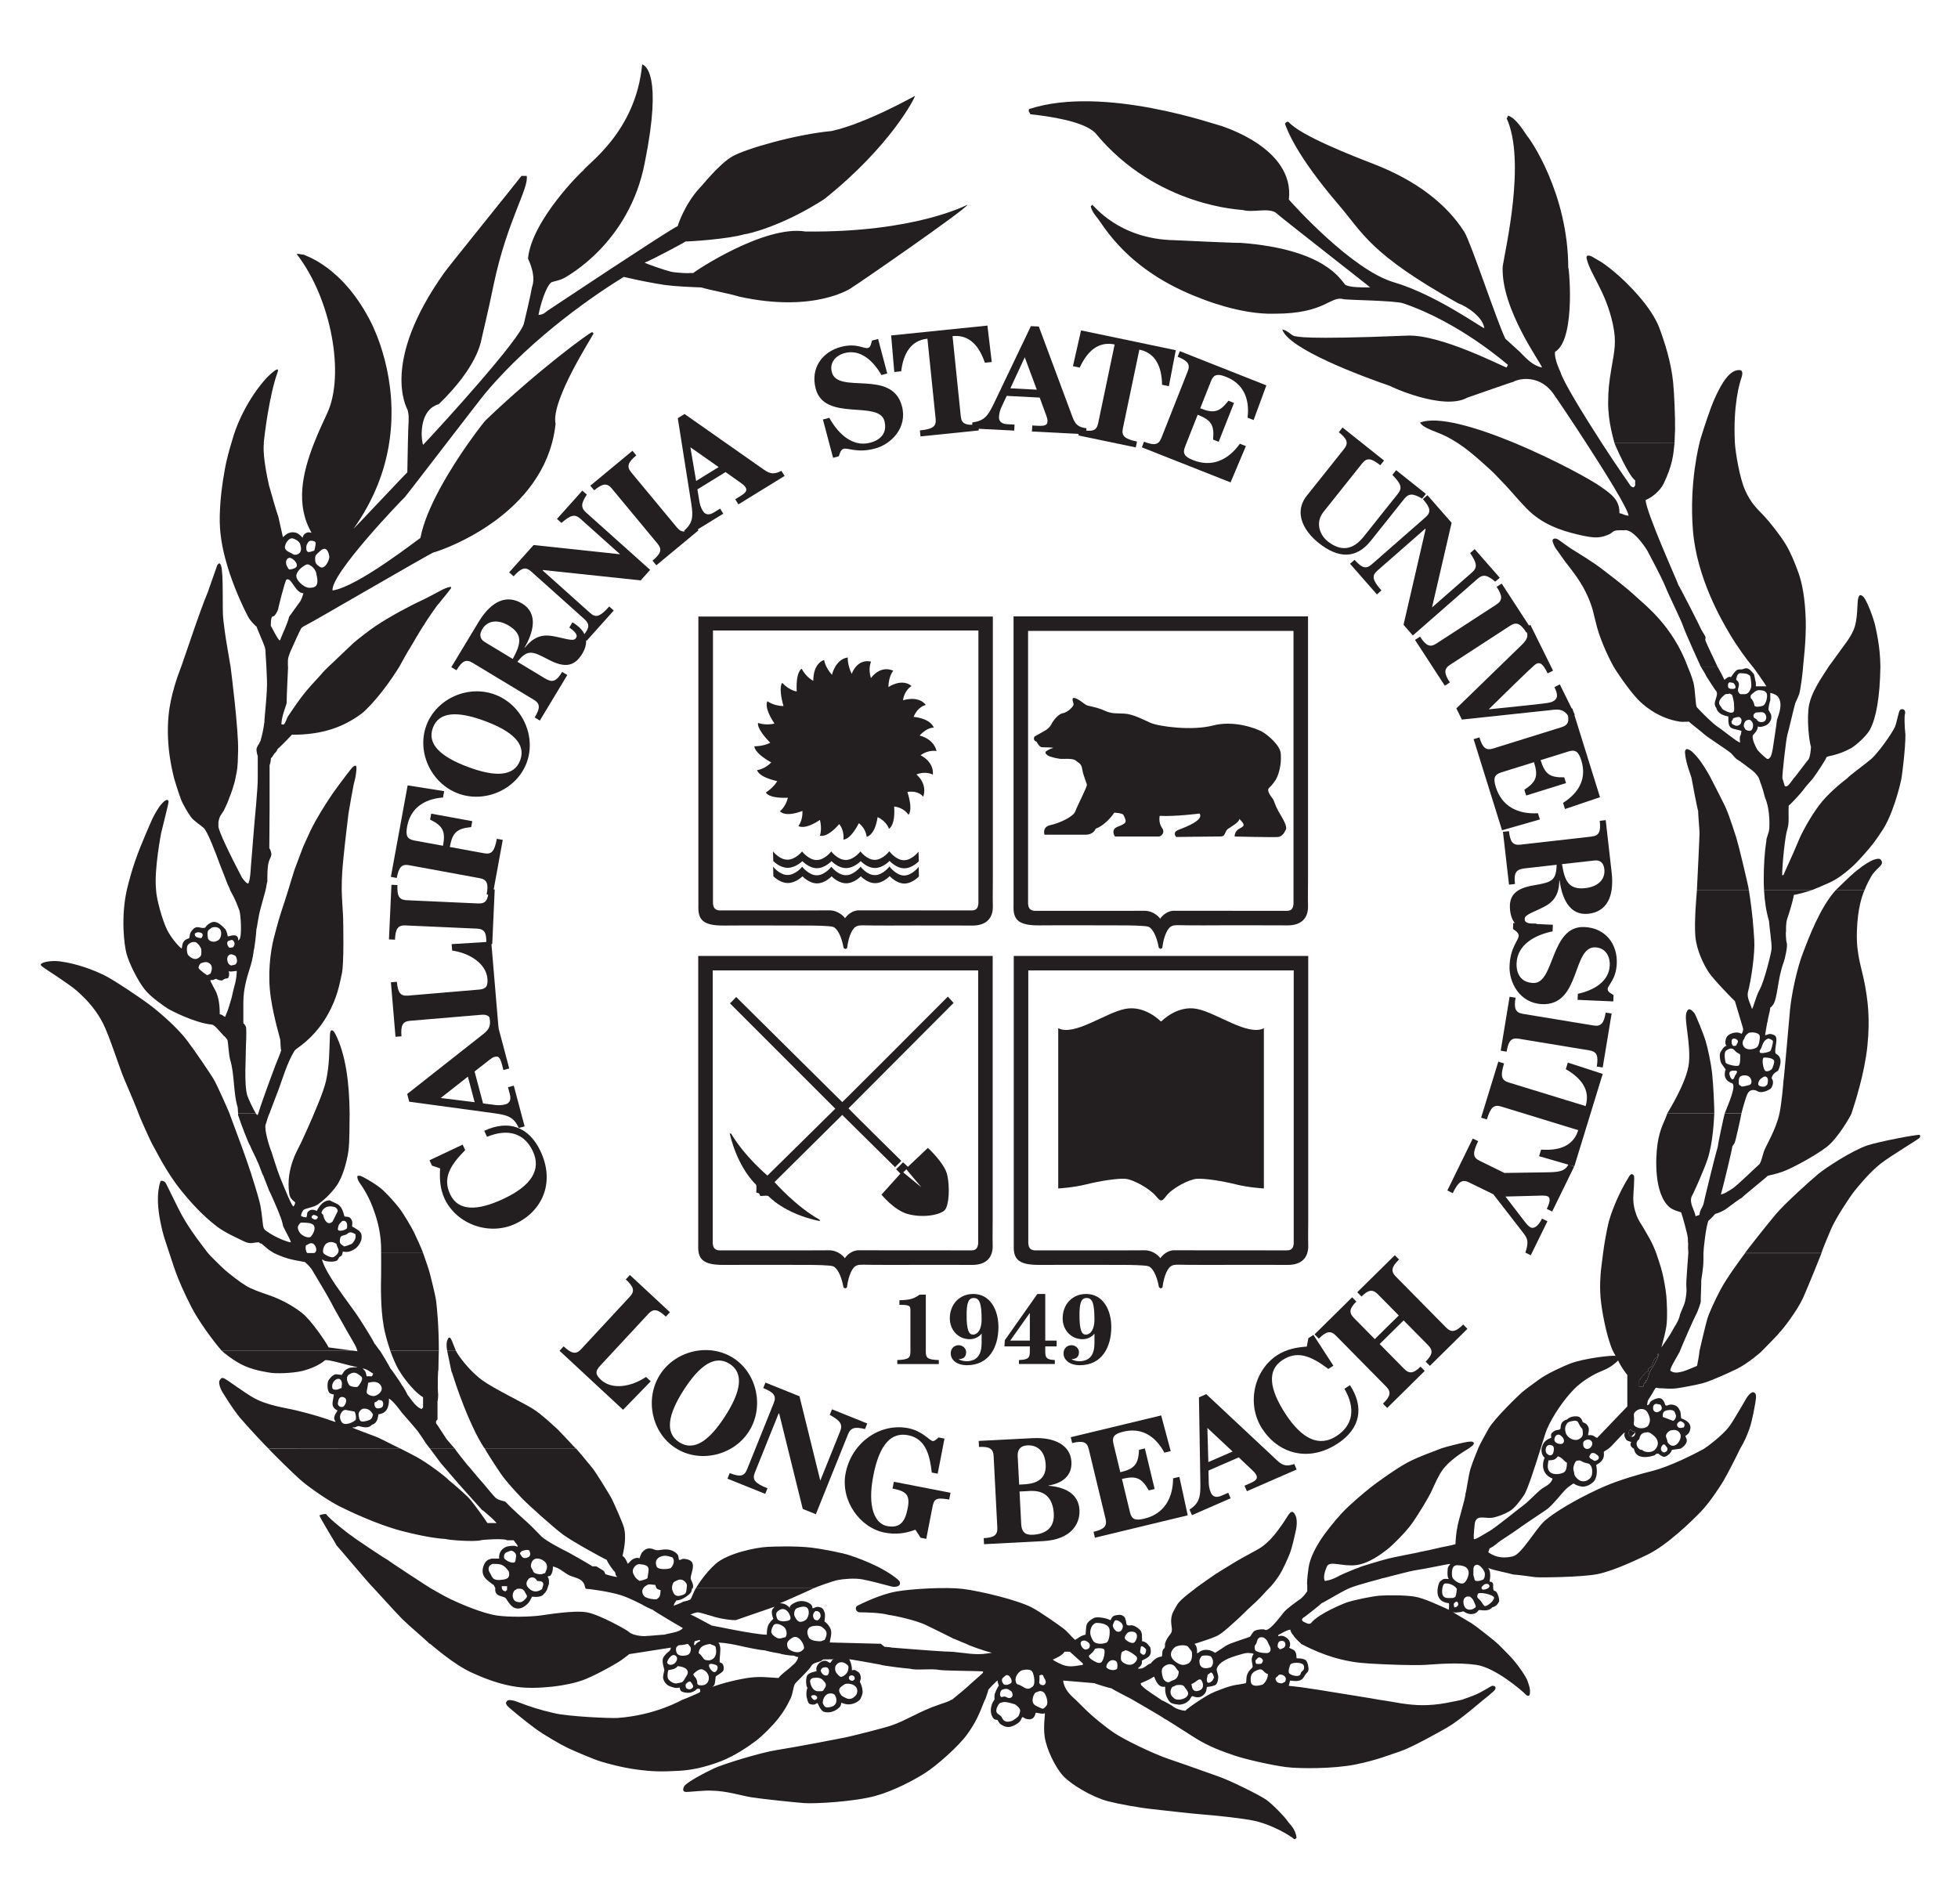
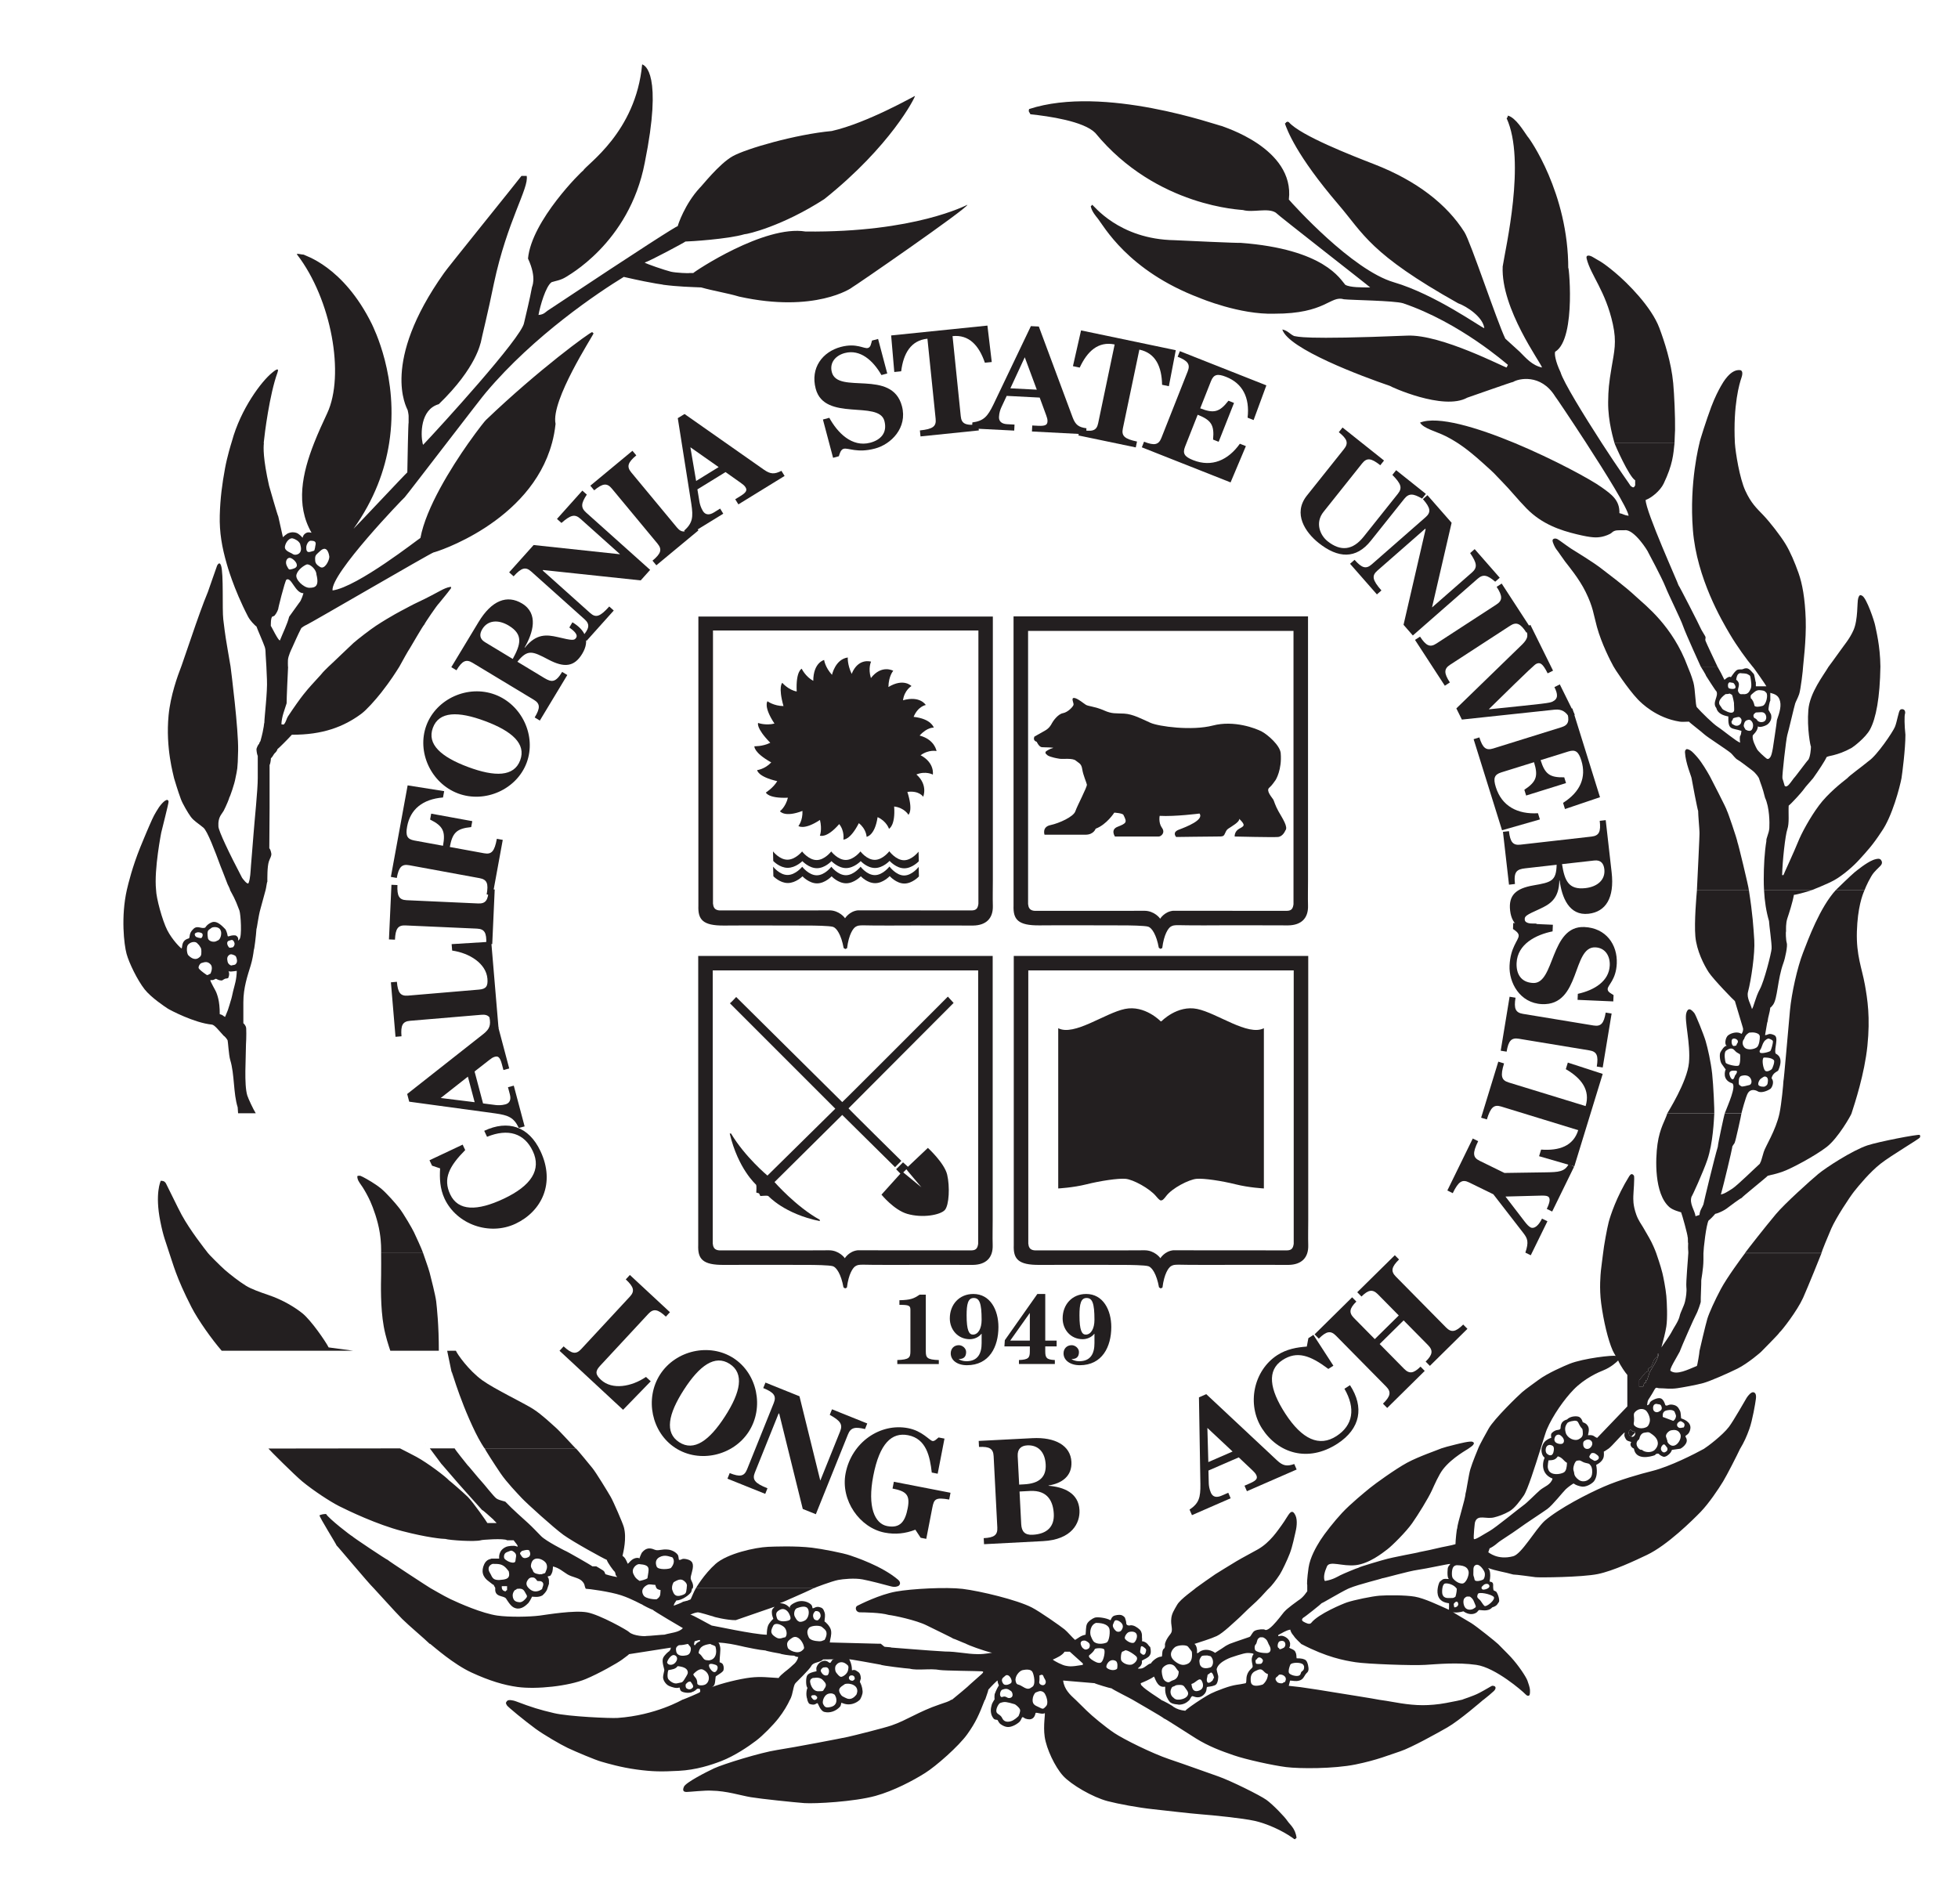
<svg xmlns="http://www.w3.org/2000/svg" enable-background="new 0 0 71.75 70.25" height="311.805" viewBox="0 0 71.75 70.25" width="320.713">
  <clipPath id="a">
    <path d="m1.25 2.378h69.359v65.491h-69.359z" />
  </clipPath>
  <clipPath id="b">
-     <path d="m1.25 2.378h69.359v65.491h-69.359z" />
-   </clipPath>
+     </clipPath>
  <g fill="#231f20">
    <path d="m63.42 25.623c-.031.021-.014.01 0 0" />
    <path d="m59.267 11.964c.146.666.051 1.006-.048 1.598-.1.592-.12.825-.126 1.266-.011.741.215 1.435.235 1.525h2.214c0-.14.017-.344.02-.483.008-.494-.03-1.311-.068-1.728-.072-.774-.327-1.547-.512-2.041-.29-.772-1.158-1.646-1.643-2.051-.515-.429-.601-.429-.798-.555-.121-.077-.28-.108-.242.048.149.614.697 1.184.968 2.421" />
    <path d="m62.689 23.654c-.032-.089.025-.097-.016-.178-.041-.08-.137-.218-.162-.281-.042-.108-.807-1.599-.823-1.599 0-.048-1.212-2.725-1.211-3.146.204-.07.535-.332.666-.607.337-.707.355-1.073.399-1.491l-2.214.001c.012.055.532 1.235.762 1.371v.194c-.016 0-.025.054-.042.054-.055.056-.15-.096-.103-.006-.028-.054-.503-.709-1.086-1.614-.67-1.037-1.42-2.258-1.523-2.615-.196-.414-.227-.686-.199-.756.816-.481.474-3.504.484-3.051.01-2.81-1.452-4.856-1.5-4.889-.165-.233-.437-.695-.727-.775 0 .032-.032.098-.048.098.719 1.575-.046 4.809-.145 5.47-.071 1.56 1.417 3.564 1.452 3.728-.368-.077-.597-.354-.823-.58-.178-.161-.355-.323-.532-.484-.312-.643-1.277-3.566-1.509-3.933-.641-1.014-1.746-1.891-3.338-2.508-.804-.312-2.709-1.053-3.141-1.548-.065-.041-.065 0-.097 0-.041.056.007.008-.049.049.081.227.401 1.152 1.985 3.001.912 1.064 1.15 1.807 4.406 3.632.329.117.92.513.968.92-.108-.017-1.8-1.243-3.34-1.695s-3.713-2.866-3.873-3.052c.224-1.908-2.469-2.694-2.469-2.711-.145-.017-4.355-1.532-7.116-.629-.039.108.02.119.048.193.672.069 1.968.256 2.393.688 2.264 2.756 5.45 2.834 5.45 2.846.367.105.916-.093 1.21.096.064.081 3.486 2.744 3.486 2.761-.293-.003-.738.006-.92-.098-.178-.192-.757-1.318-3.873-1.549 0 .016-2.13-.081-2.421-.097-2.077-.031-3.001-1.308-3.049-1.308-.042.057.006.01-.049.05.025.19.222.41.242.436.235.288 1.112 1.945 3.776 2.953.015.006 1.48.624 2.76.581 1.902.005 2.058-.685 2.565-.532.291.032 1.843.048 2.179.146 2.102.713 3.808 2.227 3.872 2.274-.016.032-.032.065-.048.097-.08.001-2.41-1.228-3.663-1.176-3.916.161-4.05.03-4.179.015-.156-.068-.228-.198-.436-.242.22.717 2.954 1.736 3.97 2.082 0 .016 1.972.928 2.856.435.145-.048 1.694-.597 1.694-.581.183-.118 1.016-.323 1.549.533.007 0 .551.803 1.15 1.726v.001c.727 1.122 1.535 2.422 1.561 2.679-.171-.02-.19-.066-.339-.097.014-.475-.286-.692-.662-.958-.385-.28-1.758-1.026-3.192-1.625h-.001c-1.393-.578-2.843-1.019-3.503-.758.134.224.607.325.972.512.174.089.351.199.424.246v.001c.053.037.319.192.879.693.589.527.4.369.738.712.338.342.573.652.923 1.009.569.579 1.25.803 1.836.945.585.142.749.13.934.096.117-.021.311-.096.362-.146.121-.121.252-.091.484-.097.351-.049.871.789.871.822 0 0 .497.924.63 1.258.133.336.562 1.188.656 1.462.094.273.65 1.49.65 1.49h.617c-.075-.163-.406-.855-.438-.944" />
    <path d="m47.353 60.706c0 .004-.001.008-.001.012-.001.016-.001.017.001-.012" />
    <path d="m31.578 58.284c.294.056.773.183 1.009.247.116.032.193.043.297.003.054-.021.143-.121 0-.242-.599-.507-1.567-.823-1.753-.889-.272-.097-1.067-.246-1.421-.289-.603-.073-1.425-.041-1.621-.032-.472.021-1.503.247-1.934.629s-.726.896-.726.896h4.357c0-.009.657-.257.89-.302.182-.035.608-.077.902-.021" />
    <path d="m12.455 50.595c-.013.017-.01.012.004-.002.003-.006.003-.007-.004.002" />
    <path d="m20.995 53.454c-.039-.033-.593-.646-.746-.778s-.491-.463-.823-.677c-.332-.215-1.426-.736-1.874-1.058-.515-.37-.933-.975-.981-1.095l-.322.001c.058.281.289 1.399.176.845-.085-.418.209.829.871 2.178.143.291.323.581.339.581v.003z" />
    <path d="m68.562 36.314c-.101-.569-.317-1.059-.29-1.938s.199-1.343.286-1.535l-1.061.001c-.589.643-1.018 1.815-1.21 2.31-.216.555-.425 1.505-.484 2.13-.059.624-.226 2.614-.242 2.614 0 .08-.07.835-.145 1.19-.134.627-.525 1.228-.581 1.423-.158.556-.097.291-.145.437-.13.112-.825.797-1.017.92-.192.122-.285.183-.42.215.113-.403.403-1.626.419-1.739-.016-.048.096-.145.096-.192.016 0 .244-1.023.244-1.063h-.617c-.02.054-.255 1.133-.255 1.23-.126.416-.5 1.968-.532 2.13-.047.129-.13.204-.145.387-.049.016-.097.032-.146.048-.022-.21-.239-.464-.145-.726.016 0 .426-.9.581-1.355.211-.619.242-1.468.257-1.714h-.743-.992c-.067.24-.276.53-.361 1.133-.078.55-.124 1.828.435 2.323.133.118.387.178.436.194.041.101.242.822.242.92.016 0 .002.212.018.212-.012.286.01.266.006.371-.008.192-.091 1.083-.072 1.256.019.174-.012.367-.049.533s-.17.398-.196.528c-.04.197-.225.446-.279.559-.085.175-.392.592-.396.606.068-.256.147-.549.181-.771.048-.314.022-.877 0-1.127-.024-.274-.113-.717-.145-.845-.076-.305-.185-.601-.23-.74-.04-.111-.148-.372-.261-.565-.041-.068-.169-.29-.221-.382-.056-.099-.172-.248-.249-.46-.134-.374-.112-.591-.112-.693s.056-.712.02-.758c-.074-.095-.122-.047-.171.023-.472.762-.695 1.458-.757 1.689-.061.233-.18.884-.207 1.146-.019.182-.071.517-.082.653-.011.132-.065.634.01 1.202.088.661.253 1.352.423 1.738l.006.013c.033.063.059.118.106.194-.073-.041-1.186.083-1.7.288-.187.075-.826.349-1.162.604-.165.125-.432.309-.581.436-.149.128-1.043.992-1.246 1.354-.068.122-.333.591-.385.731h2.306c.107-.345.194-.624.226-.699.225-.526.649-1.122.988-1.471.42-.433.946-.653 1.098-.713.286-.114.492-.307.547-.364.092.208.27.455.339.533v1.162c-.371.387-.742.773-1.113 1.161-.113-.032-.112-.124-.339-.097.028-.146.073-.277-.051-.402-.046-.047-.111-.065-.143-.081-.016-.05-.033-.121-.109-.18s-.344-.054-.472.082c-.276.077-.221.293-.242.339-.021.047-.098.042-.151.056-.053.013-.163.075-.188.138-.018.047 0 .097 0 .146-.016 0-.104.03-.193.097-.104.077-.149.22-.163.294h-.034v.001h.034c-.001.006-.002.013-.003.018-.009.066.01.249.115.318-.115.273-.084.629.293.773-.064.232-.307.295-.46.424-.153.13-.479.47-.623.568-.143.1-1.03.827-1.241.943-.211.117-.562.356-.581.291s.032-.629.048-.629c.097-.284.4-.089.701-.165.165-.041.354-.107.558-.222.204-.116.393-.383.533-.581.143-.205.423-1.091.626-1.739h-2.306c-.005.015-.216.513-.291.771-.06.205-.156.87-.172.87-.016.258-.296 1.083-.312 1.31-.016 0-.061.428-.063.58-.145.048-.519.109-.629.14-.11.029-.542.123-.711.153 0 .016-.958.177-1.322.288.015-.006-.904.258-.92.29-.032 0-.556.219-.665.274s-.267.16-.545.209c-.024.004-.038.009-.049-.048-.022-.113-.002-.258.097-.484.099-.227.57.01 1.065-.048.496-.059.978-.441 1.162-.582.184-.139.702-.656.92-.968.218-.31.587-.907.724-1.203.096-.209.256-.58.41-.781.346-.448.943-.754.947-.771 0-.002.137-.09.158-.121.021-.032.043-.05.036-.077-.007-.026-.007-.029-.048-.048-.086-.04-.48.063-.626.098-.267.064-.406.105-.536.147 0 0 .013.001.034.001h-.034c-.108.05-.833.296-1.259.528s-1.176.773-1.355.92c-.18.146-.731.595-1.044.933-.285.306-.645.765-.796 1.004-.151.238-.38.631-.436 1.017-.055.385-.064.63-.048.63v.121s0 .081 0 .12c-.016 0-.124.212-.339.34-.028.016-.42.306-.484.387-.032 0-.576.813-.748.684-.029-.021-.249-.017-.365.042-.096.048-.135.207-.198.229-.378.126-.728.253-.728.254-.072.037-.136.063-.209.118-.091.067-.336.207-.323.216-.236-.161-.48-.144-.63 0-.016 0-.051.016-.048 0 .021-.12-.016-.288-.091-.33 0-.001 0-.001 0-.002.242-.081.586-.182.823-.29.236-.109.674-.542.774-.626.099-.085.367-.36.49-.467.145-.129.264-.243.375-.36s.229-.257.293-.313c.082-.073.258-.292.396-.507.087-.137.276-.535.367-.772.104-.27.176-.651.209-.78s.091-.439 0-.629c-.054-.114-.117-.168-.193-.097-.077.07-.176.272-.314.457-.138.184-.421.635-.881.896-.288.163-.528.283-.79.438-.263.154-.702.434-.779.479-.076.046-.666.467-.729.514v.001c-.03.04-.555.396-.679.611-.124.214-.192.321-.215.489-.039.289.091.438-.038.597-.166.207-.19.328-.194.356h-.006s.024.142-.037.18c-.087.056-.046.291-.084.291-.18 0-.375.202-.391.25-.143.03-.237.188-.388.194-.032.002-.064 0-.096 0 .031-.055.064-.053.096-.097.033-.044.036-.049.049-.098.012-.048 0-.063 0-.096.097-.065.226-.097.29-.194.049-.074.053-.168.019-.312-.016 0-.094-.107-.105-.119h-.001c-.088-.088-.182-.095-.198-.095.016-.064-.005-.132 0-.193.006-.063-.017-.142-.048-.194-.031-.053-.167-.157-.266-.188s-.13 0-.17-.005c-.039-.005-.097-.015-.097-.098 0-.065-.032-.129-.048-.192-.031-.042-.082-.082-.145-.098-.064-.015-.227.002-.291.049-.063.047-.064.097-.097.146-.155-.093-.489-.13-.58-.097-.092.032-.25.14-.291.242-.041.101-.032.258-.048.387-.192.039-.253.118-.388.193-.096-.08-.272-.294-.387-.388-.146-.119-.91-.656-1.206-.808-.547-.282-1.902-.607-2.559-.688-.598-.071-1.877-.006-2.457.1-.607.109-1.329.475-1.427.524-.098.05-.063.24.097.242s.758.006 1.065.097c.178.017 1.014.191 1.404.388.324.163.968.468.968.483.032 0 .377.157.48.192h-.001c0 .001.003.003.005.005v.002h.003c.073.04.607.247.96.327-.039-.009-.225.05-.532.049-.429-.003-.743-.096-1.211-.097-.613-.032-1.936-.146-1.984-.146 0-.017-.259-.02-.259-.035l-.123-.102s0-.001 0-.002c-.001 0-.002 0-.003 0l-.003-.002h-.074c-.603-.015-1.206-.031-1.808-.047.016-.146.073-.271.048-.436-.025-.166-.226-.339-.242-.339 0-.113.042-.215 0-.339-.041-.124-.077-.166-.193-.193-.118-.027-.187.042-.242.049-.033-.049.009-.101-.114-.183-.123-.081-.309-.119-.483-.054-.086.033-.309.139-.236.237-.161-.216-.378-.179-.378-.195.161-.048.331-.141.485-.203.108-.043.774-.345.774-.353l-4.357.001c-.078.127-.16.348-.194.409-.015.029-.097.032-.097.05-.064.016-.129.031-.193.048 0 .016-.323.145-.339.145.03-.117.051-.105.097-.192.225-.008.479-.214.532-.291.016 0 .048-.112.049-.168 0 .08.078-.034.014-.195-.065-.161-.097-.113-.014-.412.082-.298.014-.409-.196-.458-.209-.048-.176.039-.288.023-.017-.065-.009-.142-.049-.194-.065-.086-.199-.165-.339-.183-.258-.032-.37.063-.515 0-.219-.098-.348-.022-.451.097-.016 0-.111.221-.099.23-.046-.038-.134-.023-.193 0-.143.06-.184.162-.243.194-.05-.113-.092-.226-.193-.29.029-.136.164-.651.048-1.065-.042-.152-.383-.938-.484-1.113-.101-.176-.543-.903-.677-1.065-.135-.162-.536-.66-.61-.723h-3.36c.001.034.352.579.581.917.229.337.604.723.785.918.182.194 1.176 1.095 1.538 1.357.363.262 1.501.887 1.598.92.029.107.258.419.291.435.056.089-.001.11.096.194 0 .016-.29-.048-.435-.098-.033-.048-.012-.088-.097-.145-.086-.057-.242-.146-.242-.146s-.097 0-.145 0c0-.016-.985-.581-1.017-.581 0 0-.685-.344-.872-.532-.186-.188-.312-.326-.484-.484-.171-.157-.581-.516-.823-.774 0-.032-.229-.051-.347-.136-.102-.074-.464-.543-.558-.639-.095-.097-.478-.575-.494-.575-.065-.08-.471-.584-.487-.632h-.915v.001c.164.218.399.536.428.575-.03-.042.441.511.631.728.193.22.724.811.869.971.032 0 .29.241.419.354 0 .016.115.111.115.127-.112 0-.225 0-.339 0 0-.016-.533-.781-.725-.968-.193-.188-.644-.576-.693-.609-.113-.129-.778-.637-1.202-.867-.165-.089-.387-.201-.604-.312l-4.857.006c.047.063.971.983 1.25 1.214.407.336 1.026.743 1.361.912.336.169 1.399.68 2.324.919.925.241 1.485.291 1.597.291.159.049 1.082.11 1.308.049 0-.017.873-.081.968 0h.242c.016.032.26.294.092.22-.085-.036-.302-.004-.354.017-.322.129-.271.425-.271.44-.097 0-.193 0-.29 0 0 .017-.166.005-.261.203-.121.258-.066.477.178.646.059.041.112.096.177.128 0 .041.051.074.051.114-.035.353.315.258.4.386.032.048.152.256.274.322.221.118.409-.021.531-.146.032-.016.135-.2.151-.249.07 0 .235.039.387-.048-.014.008.154-.122.185-.266.019-.057.038-.113.057-.171-.016 0 .025-.152-.048-.241-.023-.028.064-.032.096-.048.073-.095.09-.175.097-.34.231.054.363.187.533.29.169.104.41.122.532.242.123.121.089.178.134.268l2.136.001c.035-.052.089-.093.151-.122.082-.041.169 0 .29 0 .015.058.027.095.045.122h.001c.026.035.065.052.148.07-.015.158.016.233-.145.339-.014.01-.4-.004-.484-.145-.065-.108-.054-.196-.006-.265h-2.136c.004.007.008.015.011.022.097 0 .892.104 1.307.242.416.138.743.339.775.339 0 .016.355.193.387.193.016.033 1.052.646 1.114.678-.141.163-.448.173-.678.242-.097 0-.549.049-.678.049 0 .016-.465.009-.629-.146-.032-.048-1.076-.64-1.549-.726s-1.468.082-1.749.119c-.371.048-1.114.063-1.562 0-.564-.081-1.401-.451-1.724-.604-.278-.131-.724-.402-.748-.41-.025-.009-1.559-1.01-1.575-1.041-.033 0-1.292-.84-1.308-.872-.048-.017-.858-.642-.968-.823-.127.006-.164.019-.242.049 0 .08.63 1.081.63 1.113.016 0 1.186 1.403 1.368 1.574.061.058.799.885 1.052 1.137.254.253.825.729 1.017.92h.017c.147.116.868.755 1.526 1.058.662.306 1.205.467 1.695.533.704.097 1.895-.032 2.517-.291.489-.203 1.182-.595 1.355-.726.174-.131.243-.178.243-.193.516-.081 1.033-.162 1.549-.242-.03.107-.008.063-.065.136-.016 0-.183.142-.226.252-.053.136.048.401.048.436.001.033-.052.209-.047.279.011.136.126.271.225.313.104.044.266.1.371.058.033-.014.01.089.078.136.07.048.26.08.39.036 0-.017.081-.025.081-.041.109-.045.083-.146.258-.056-.09-.047.007.041-.048.097 0 .016-.529.24-.625.272h-.008c-.016.006-.991.579-2.4.677-.276.018-1.804-.05-2.344-.177s-.813-.211-1.404-.435c-.076-.03-.282-.083-.335-.01-.052.073-.048.064-.004.154.027.055.665.578 1.065.871.295.215.904.572 1.186.706.282.133 1.014.443 1.235.504.22.063.721.212 1.307.291s.904.082 1.549.048c.645-.033 1.199-.217 1.569-.359.499-.194 1.007-.54 1.287-.753.252-.191.63-.576.823-.823.194-.247.345-.508.427-.692h.004c.119-.226.111-.516.202-.612.04-.043.521-.508.581-.63.074-.152.327-.117.435-.242.129 0 .516-.01.388 0-.105.008-.072.195-.194.097 0 0-.049-.051-.145-.048-.066.002-.227.055-.291.242-.015.046 0 .097 0 .145-.145.032-.274.061-.339.146-.064.085-.059.436.011.468-.015-.007-.091.224-.008.435h-.003c-.001.005-.002.011-.003.016.017 0 .028.123.097.145.215.069.222-.044.284-.028.022.007.097.279.249.319.212.055.438-.034.58-.194.034-.037.033-.097.049-.145.016 0 .18.096.387.048.177-.04.286-.147.294-.159h.004c.029-.049.107-.19.099-.312-.011-.167-.064-.274-.103-.351.007.016.023-.106.039-.106-.005-.231-.101-.252-.136-.28-.133-.105-.194-.004-.194-.048.002-.225-.096-.389-.096-.388-.129-.048 1.064.178 1.161.193.017.032.985.146 1.065.146.293.078.756-.018 1.114.049.151.027 1.388.037 1.549.048.058.004.075.029 0 .098-.145.129-.291.258-.436.387-.015.03-.569.489-.663.563h-.023c-.089.064-.219.103-.431.174-.778.263-1.212.582-1.776.775-.291.1-1.378.371-1.612.423s-2.006.392-2.614.484c-.608.093-1.98.518-2.324.677-.307.144-1.045.523-1.113.678s-.004.193.097.194c.1.001.694-.065.919-.048.559.007 1.076.179 1.453.241.376.063 1.58.188 1.974.218.394.028 1.836-.049 2.625-.266.676-.187 1.401-.572 1.835-.847.406-.255 1.239-.989 1.553-1.429.313-.438.44-.731.646-1.266h.011c.01-.044.121-.33.121-.379.097-.112.323-.339.339-.339.001.103.051.158.048.193-.016 0-.113.194-.145.291-.016 0-.021.146-.013.225h-.01c-.034.071-.092.14-.101.215-.004.026-.094.271.073.479.048.06.114.039.146.055.033.048.057.114.11.152.208.149.341.12.483.059.059-.024.144-.075.211-.135.068-.059.093-.177.114-.179.04-.004.09.045.097.048.263.097.358-.04.388-.194.01-.056.232.059.339 0 .032-.017-.062.453 0 .872.065.446.38 1.11.678 1.438.298.326 1.088.789 1.645.935.392.103 1.137.241 1.679.298.553.06 1.328.153 1.758.187.431.033 1.544.143 1.985.242.442.098 1.007.348 1.404.629.039.027.051.039.054.043.001-.003.008-.004.043.006.041-.055-.007-.008.048-.049-.041-.355-.251-.493-.339-.629-.087-.137-.535-.604-.774-.775-.239-.17-1.324-.71-1.791-.871-.424-.146-1.154-.415-1.792-.629-.637-.215-1.688-.737-2.033-.969-.329-.221-.818-.626-1.016-.822-.198-.197-.369-.366-.41-.403h-.001c-.2-.183-.416-.379-.458-.709.388.032.775.064 1.162.098 0 .016.581.192.63.192.015.032.742.395.771.418 0 0 .002.002.003.002.034.024 1.127.645 1.159.692.064.016.679.425 1.162.726.483.302.95.473 1.404.629.453.158 1.446.374 1.936.437.49.062 1.764.067 2.566-.097.801-.163 1.244-.353 1.646-.484s1.396-.686 1.739-.882c.446-.255 1.304-.999 1.329-1.021h.005c.138-.107.292-.236.383-.322.099-.095.087-.203-.065-.194-.016.001-.243.143-.476.265-.224.118-.606.232-.634.25h-.006c0 .006-.281.063-.584.12-.303.058-.628.081-.853.081-.571 0-1.128-.129-1.353-.161-.2-.028-.25-.034-.258-.038h.001s-.002 0-.002-.001h-.001-.001c-.089-.024-1.591-.261-1.682-.277-.094-.018-1.025-.166-1.219-.189-.193-.022-.419-.049-.435-.049.016-.064.032-.129.048-.193.113 0 .194.039.339 0 .145-.04.177-.153.231-.229.053-.075.091-.07.108-.158.017-.089-.029-.3-.092-.358-.064-.057-.17-.078-.344-.077-.016-.081.006-.137-.048-.242-.054-.106-.239-.117-.223-.165.005-.016.022-.01.028-.065 0-.011 0-.029 0-.049h.005c-.01-.217-.226-.289-.24-.295-.069-.029-.136-.013-.194 0-.016.003 0-.033 0-.049.146-.068.26-.16.436-.194.027.108.072.159.129.23.064.107.244.258.286.308h.008c.925.482 1.565.6 1.992.666.416.065 2.083.127 2.565.097.483-.029 1.182-.099 1.888 0 .707.1 1.71.975 1.792 1.065.081.09.132.084.159.062.034-.025.031-.148.027-.217-.003-.067-.06-.245-.094-.333-.054-.142-.32-.548-.609-.864-.143-.155-.433-.436-.472-.482h-.001c-.077-.077-.789-.648-.99-.773-.217-.134-.625-.364-.684-.413.075.049.317.006.394-.021.191.134.37.124.486.043.027-.019.078-.091.095-.092.082-.004.332.076.484-.097.196-.057.199-.149.242-.193.042-.044-.015-.285-.097-.388-.032-.017-.065-.032-.097-.049-.004-.023-.008-.047-.012-.071-.012-.073.019-.179-.036-.219-.055-.041-.105-.014-.097-.049.028-.12.034-.292 0-.387-.033-.095-.049-.065-.049-.097.266.107.626.153.92.241.114 0 .681.079.823.098.142.018 1.716.003 2.295-.115.58-.118 1.391-.504 1.82-.708.746-.355 1.682-1.281 1.981-1.589.299-.31.655-.838.827-1.122.149-.246.515-.965.627-1.206h.001c.144-.238.241-.453.34-.73.117-.327.223-.957.242-1.113s-.019-.23-.096-.242c-.078-.012-.191.119-.245.205-.053.086-.482.846-.655 1.074-.236.311-.794.729-.918.806v.001c-.348.191-1.25.653-1.91.819-.458.114-1.208.327-1.791.581-.583.253-1.629.787-2.179 1.258-.356.331-.851 1.225-1.162 1.308-.585.155-.903-.146-.92-.146.017-.049.033-.098.049-.146.048-.016.189-.102.29-.194.102-.091.511-.337.775-.531.264-.195.874-.589 1.065-.727.191-.137.582-.636.678-.726.095-.091.282-.222.295-.213.088.065.186.088.256.105.181.049.402-.087.49-.185.091-.125.141-.3.084-.609-.005 0 .246-.1.279-.31.012-.078.003-.115.003-.181.016 0 .11-.065.17-.105h.001c.116-.075.558-.603.599-.598-.009.075-.04.112.05.255.045.07.129.064.193.097-.098.147.081.242.097.242v.003c.071.434.594.305.775.239 0 0 .046-.081.145-.049 0 .017.085.082.165.106.081.024.21-.073.27-.155.022-.028.033-.063.049-.097.103-.014.207-.029.31-.044h.002c.012-.002.344-.195.199-.421-.063-.098.121-.04.167-.31s-.291-.371-.339-.388c-.016-.097-.005-.213-.049-.29-.043-.078-.077-.18-.254-.212-.178-.033-.194.064-.278.018-.004-.002-.044-.179-.145-.241s-.302.029-.388.097c-.085.066-.011.11-.145.145.029-.238.049-.182.194-.435.145-.254.112-.219.242-.194.226 0 .407.039.678 0 .205-.029.719-.123.968-.192.259-.074.887-.349 1.259-.533.371-.185.874-.61.901-.651.006-.009.643-.645.643-.677.097-.081.66-.806.876-1.286.149-.332.678-1.629.678-1.644h-2.823c-.132.176-.664.898-.889 1.318-.225.422-.435.887-.5 1.1-.065.214-.29 1.179-.29 1.188 0 .072-.082.548-.097.555-.337.137-.739.347-.965.186-.08-.033.209-.48.335-.719.003-.006.005-.013.007-.021.047-.138.53-1.236.586-1.33.081-.142.181-.464.18-.479-.006-.109.025-.717.019-.773s.079-.421.08-.783c0-.08 0-.16 0-.24 0-.146.102-1.073.193-1.212.017 0 .178-.162.242-.242.033 0 .307-.093.485-.243.027-.023.452-.339.484-.339.048-.064.952-.79.968-.822.177-.049.222-.042.533-.146s1.218-.588 1.645-.919c.427-.332.899-1.176.913-1.23.126-.388.482-1.469.588-2.498.108-1.056.005-1.714-.097-2.283m-26.722 24.495c.007-.109.092-.043.145 0s.077.064.038.18c-.038.114-.114.085-.183.015-.046-.047 0-.13 0-.195zm-22.839-3.572s.244-.085.28-.011c.059.123.028.209-.049.242-.134.059-.198.022-.242-.048-.053-.086-.09-.091.011-.183zm-.543 1.37v.071c-.016 0-.064.046-.049.049-.104-.015-.136-.071-.144-.12-.006-.035-.001-.066-.001-.073h.194zm-.145-.315c-.408.062-.391-.089-.484-.242-.132-.215.013-.313.096-.339.232-.001.319.009.436.097.077.058.161.187.157.17.065.242-.048.29-.205.314zm.048-.775c-.028-.042-.036-.198.097-.241.132-.042.137-.093.254-.006.116.087.075.172.064.258-.012.087 0 .145-.125.136-.124-.011-.262-.105-.29-.147zm.737 1.524c-.097.096-.177.096-.253.074.016.005-.102-.009-.145-.098-.101-.202.048-.339.048-.339.097-.028.028-.041.097-.048.237-.025.237.072.339.242.034.058-.039.122-.086.169zm.658-.434c-.007.02-.008.03.009.023-.014.006-.248.217-.484 0-.008-.008-.016-.016-.024-.023-.074-.075-.131-.178-.025-.315.027-.04.092-.105.22-.072.035.008.103.088.119.12.065.017.129-.015.194.049.064.063.008.17-.009.218zm.106-.557c-.049.017-.097.032-.146.048 0-.016-.087.01-.087-.007-.096-.016-.161-.032-.203-.09-.031-.114-.102-.136-.086-.248.057-.402.499-.21.57-.042.059.138-.014.248-.048.339zm3.776.193c-.055.042-.21.081-.291.097-.127-.088-.156-.112-.223-.249-.102-.209.115-.377.209-.371.453.032.35.182.305.523zm.339-.435c-.064-.168-.009-.278.096-.339.21-.119.379-.021.484 0 .08.09.08.235-.048.388-.044.051-.479.091-.532-.049zm.568.8c-.003-.079.024-.164.061-.22.176-.104.293-.156.436 0 .095.104.032.193.048.193-.001.01-.002.017-.003.025v.001c-.022.186-.023.21-.191.265-.239.078-.291-.058-.339-.194-.007-.021-.011-.045-.012-.07zm5.289.846c.123-.011.177.043.194.145.02.117-.113.195-.097.194-.071.005-.103-.006-.145-.049-.108-.193.064-.292.048-.29zm-1.307-.049c.149-.081.281.027.339.145s.082.205 0 .243c-.082.037-.348.08-.436-.049-.073-.193-.051-.258.097-.339zm.194 1.017c-.094 0-.192.095-.339 0s-.25-.173-.097-.436c.066-.112.266-.05.387.049.102.081.147.3.049.387zm-3.244-.92c.04-.027.549.146.581.146 0 .017.528.145.839.14l1.428-.494c-.014.044-.096.065-.096.193 0 .129.032.172.056.258-.004-.016-.153.14-.194.242-.035.089-.047.208-.048.339-.492-.01-1.985-.339-2.033-.339-.194-.098-.684-.383-.789-.404.058-.027.182-.075.256-.081zm.097 1.065c-.079.032-.119.067-.143.095-.001.002-.003.004-.005.007-.02.025-.025.043-.035.043-.016 0-.034-.007-.032-.043 0-.002.001-.005.001-.007.001-.008.001-.016.004-.027l.017-.067c.096-.029.161-.049.193-.049 0 .016.015.042 0 .048zm-.774.145c.15-.003.211-.022.315-.044h.026c.034.077.124.088.094.238-.03.152-.109.18-.242.193-.133.014-.264-.024-.29-.146-.026-.119-.017-.178.097-.241zm-.2.363c.086-.002.198.104.086.258s-.312.118-.322.009c.03-.118.15-.264.236-.267zm.151 1.041c-.139.043-.291-.085-.339-.146-.048-.06-.038-.252 0-.339.145-.024.267-.038.339-.145.049 0 .293.029.353.146.061.116-.001.172-.096.332-.096.162-.118.11-.257.152zm.557.162s-.085.118-.218.031c-.055-.034-.043-.12-.04-.15.03-.041.105-.132.194-.096-.045-.018.138.145.064.215zm.46-.113c-.088.043-.292.049-.291-.049.003-.203-.131-.235-.147-.332 0 0 .201-.24.354-.172.29.129.268.462.084.553zm.045-.901c-.13-.013-.126-.151-.287-.261.023-.238.195-.3.408-.334h.033c.046.043.17.045.186.109.062.247-.016.407-.143.467-.097.029-.066.031-.197.019zm.139.316s-.182-.279.203-.142c.143.052.033.223.049.193-.047.088-.123.131-.252-.051zm2.961-.051c-.059.063-.364.268-.434.394-.355-.017-.635-.063-1.039-.016-.405.048-1.063.21-1.43.354.137-.054.117-.178.146-.387.004-.031.27-.155.29-.242.021-.086.001-.201-.048-.242s-.064-.031-.097-.048c0-.21.046-.462.02-.568-.011-.05-.02-.081-.029-.104-.001-.002-.001-.005-.002-.007-.01-.024-.021-.037-.037-.047.147.005.298.023.438.047.013.002.026.005.038.007.225.039.415.088.502.106.146.028.523.114.765.131 0 .016.513.116.545.116 0 .016.342.077.52.077 0 .017.096.049.145.049-.066.23-.204.283-.293.38zm.437-.623c-.167.159-.5-.008-.532-.098-.02-.055-.028-.1-.026-.14 0-.002 0-.005.001-.007.008-.083.067-.144.187-.22.165-.106.324.055.398.22.001.002.002.005.003.007.007.014.013.029.017.043.044.128.011.139-.048.195zm.102-1.108c-.14.08-.236.048-.236.032-.048-.016-.085-.07-.139-.172-.055-.103-.011-.279.079-.313.091-.032.296-.106.388 0 .091.108.048.372-.092.453zm.721.721c-.064.017-.096.053-.193.049-.173-.008-.341-.044-.388-.146-.075-.162-.064-.249 0-.339.068-.095.372-.117.484-.048 0 .016.096.063.145.145.084.137-.048.339-.048.339zm-.048 1.016c.048 0 .143-.041.193.049.051.09-.004.225-.039.237-.14.049-.221-.096-.242-.146-.02-.048.033-.111.088-.14zm-.242 1.162c-.011.011-.022.019-.033.024-.001 0-.002.001-.003.001-.027.014-.055.012-.078 0-.001 0-.002-.001-.003-.001-.012-.007-.022-.015-.028-.024-.027-.036-.077-.076-.05-.113.028-.037.092-.027.092-.027.048 0 .035-.015.103.043.036.032.02.075 0 .097zm.058-.285c-.226 0-.295-.29-.3-.344-.005-.055.005-.103.097-.146.08 0 .144-.025.242 0 .097.026.127.07.193.146.066.074.068.15 0 .241-.068.092-.007.103-.232.103zm.474.576c-.202.052-.238-.002-.29-.098-.022-.039-.02-.103-.001-.168v-.001c.029-.094.095-.189.194-.218.079-.022.16-.021.242.048 0 .048.03.026.049.146.001.008.001.017.002.024v.001c.009.112-.038.225-.196.266zm.194-1.259c-.057-.07-.062-.24 0-.29.067-.095.212-.148.362-.035.092.067.099.092.07.235s-.201.243-.257.241c-.057-.001-.119-.08-.175-.151zm.774.678c-.001.048-.032.145-.048.145-.069.088-.2.2-.369.112-.134-.069-.147-.056-.212-.16-.11-.178.014-.253.145-.339.056-.07.491-.048.484.242zm-.181-.58c-.032-.005.081 0 .084.096.027.051-.064.094-.067.101-.058.005-.119-.026-.119-.041-.054-.042-.035-.177.102-.156zm10.202-1.599c.084-.028.243-.033.288.083.045.117-.055.303-.117.315-.12.025-.286-.097-.316-.156s.061-.213.145-.242zm-1.21-.339c.315.002.439.097.484.194.045.098.011.484-.097.532-.107.05-.369.084-.484-.048-.01-.013-.046-.063-.097-.193-.05-.132-.017-.414.194-.485zm-2.089 1.939.076-.025c.032 0 .059.009.077.071.017.065.128.164.058.268-.069.104-.242.015-.22-.076.016-.064.009-.173.009-.238zm-1.3.046c.041-.031.064-.079.145-.048s.182.23.097.29c-.084.06-.237.102-.29 0-.082-.135-.014-.194.048-.242zm-.071.479c.151-.054.203-.033.322.052.052.038.101.203-.009.245s-.14-.031-.22-.042c-.08-.012-.131.067-.169-.034-.025-.069.012-.198.076-.221zm.599.974c-.034.033-.156.155-.286.192-.169.051-.271-.015-.313-.108-.068-.153-.204-.142-.22-.254-.016-.114.087-.296.146-.314.027-.009.05-.017.072-.022.083-.023.167-.02.46.07.016.004.16.105.194.194.028.07-.042.213-.053.242zm.489-1.066c-.115.092-.191.075-.388-.048-.121-.076-.174-.012-.209-.182-.035-.169.135-.372.258-.399.123-.026.3-.04.36.062.059.101.143.498-.021.567zm.511.718c-.055.056-.083.104-.172.058-.141-.074-.242-.091-.291-.193-.014-.029-.019-.069-.018-.111 0-.004 0-.007 0-.01.005-.101.047-.215.115-.267.065-.016.121-.061.194-.048.072.011.113.048.145.097.016.025.06.117.08.218.001.003.001.006.002.011.016.09.012.188-.055.245zm1.377-1.541c-.475.083-.523.05-.636.033-.113-.016-.422-.172-.477-.227.153-.069.347-.154.435-.291h.194c.161.146.323.291.484.436 0 .017-.016.052 0 .049zm.048-.58c-.02-.016-.063-.031-.097-.098-.013-.026-.028-.059-.034-.092 0-.002 0-.005-.001-.007-.004-.034.003-.068.035-.095.007-.011.092-.044.16-.011.088.044.114.077.13.105 0 .001.001.001.001.002.001.001.001.003.002.005.018.039.012.1-.011.14-.026.046-.131.09-.185.051zm.63.484c-.094.076-.278-.048-.318-.073-.039-.023-.196-.128-.12-.192.044-.038.145-.111.196-.218.019-.042.277-.053.338 0 .062.05-.003.406-.096.483zm.58.242c-.131.102-.344.017-.387-.049s.105-.366.339-.242c.087.047.064.256.048.291zm-.048-1.404c-.071-.064-.133-.17-.097-.241.036-.072.039-.134.097-.146.058-.013.189.049.242.146.053.095-.009.201-.048.241s-.133.057-.194 0zm.569 1.252c-.177.026-.362-.098-.375-.187-.014-.089.006-.231.029-.272s.043-.018.116-.066c.073-.049.412.189.436.242.061.131-.121.271-.206.283zm2.586-.299c.038-.06.207-.029.207-.045l.137.03c.146.13.1.383-.013.417-.266.081-.371-.034-.388-.146-.02-.133-.019-.134.057-.256zm.475.781c-.017 0-.05.097-.062.107-.214.191-.222-.016-.199-.1s.008-.077.027-.127c.049 0 .107-.114.157-.057.05.058.06.129.077.177zm-.46.107c.084.146.072.306-.087.364-.272.103-.274-.177-.29-.242.158-.035.293-.267.377-.122zm-.943-1.26c.14-.062.369-.062.436 0 .012.012.143.178.145.193.048.401-.143.463-.29.484-.148.021-.366-.129-.436-.242-.144-.23.101-.422.145-.435zm.242 1.936c-.041.012-.077.02-.11.023h-.096c-.056-.008-.098-.032-.133-.071-.093-.062-.13-.194-.097-.291.035-.1.043-.107.119-.131.052-.015.031-.037.13-.046.25-.019.222.039.332.177.138.173.001.295-.145.339zm-.726-1.162c.073-.08.187-.134.287-.118.167.025.183.153.294.263-.009.326-.242.323-.242.339-.065.018-.098.088-.194.05s-.149-.123-.157-.192c-.029-.098-.061-.261.012-.342zm3.098.291c-.026.089-.014.146-.025.235-.002.008-.011.055-.023.055-.275.064-.383.033-.823.193-.441.161-.524.218-.746.354-.028.017-.058.037-.09.057-.001.001-.002.002-.003.002-.212.137-.498.333-.565.41-.181-.02-.31-.063-.436-.145-.016-.033-.403-.242-.435-.242-.002-.004-.012-.012-.027-.023-.001-.001-.001-.001-.002-.002-.12-.087-.577-.364-.698-.508-.054-.055-.02.001-.048-.097.048-.017.369-.15.484-.242.036-.029.101.432.411.37.036-.007-.049.209.119.477.001.001.001.002.001.002.015.023.031.047.05.071.091.115.336.099.336.115.189-.003.297-.076.39-.163.007-.007.012-.015.017-.023.001 0 .001-.001.002-.002.032-.045.049-.106.088-.125.043-.02.222.13.421-.046.161-.142.084-.291.146-.299.1-.012.26-.03.321-.092.062-.062.092-.269.07-.333-.022-.066-.064-.242-.048-.242.075-.292.613-.448.58-.436-.032.011.398-.141.533-.146.081-.008.276.012.242.048-.036.04-.048.098-.048.098-.051.125.031.304.016.364-.014.062-.15.112-.21.315zm.581.339c-.255.08-.416.053-.436-.097-.044-.338.133-.387.242-.437.218-.098.206.099.388.146.003.227-.178.383-.194.388zm-.242-.92c.045-.028.026-.024.048-.049.078-.085.171.012.194.049.027.043-.009.113-.048.145-.023.019-.183.021-.194 0-.015-.021-.041-.12 0-.145zm.387-.242c-.106 0-.416-.021-.435-.145-.014-.086-.008-.138.047-.193 0 0 0-.001.001-.001 0-.001.001-.001.001-.002.016-.02.03-.099.047-.144.017-.041.039-.066.097-.097.049 0 .105-.01.145.017.127.081.127.136.168.224.001.002.001.003.002.005.007.014.015.029.024.045.098.167.046.291-.097.291zm.872.435c.039-.102.427-.104.484 0 .011.021.017.03.021.037.002.003.003.007.003.008.013.052-.003.125-.024.148-.037.042-.025.02-.065.059-.04.038-.019.097-.081.136-.095.061-.362-.019-.387-.098-.024-.078.009-.188.049-.29zm-.194.63c-.097.028-.056.038-.097.048-.041.011-.157-.002-.194-.048-.036-.046-.078-.092-.048-.146.031-.055.061-.04.097-.097.036-.059.181-.026.242.048.061.076.022.152 0 .195zm-.194-1.501c.077-.028.16-.019.194.048.007.015.011.031.013.047 0 .002.001.004.002.006.004.057-.02.117-.063.141-.049.017-.107.061-.146.05-.038-.012.007-.024-.048-.05-.031-.014-.035-.081-.02-.141.001-.002.001-.004.002-.006.012-.044.035-.083.066-.095zm6.245-1.162c-.398-.178-.908-.423-1.258-.484-.351-.061-1.024-.057-1.303-.036-.279.022-.939.159-1.202.247-.129.043-1.053.419-1.32.757-.061.077-.205.001-.29-.048-.038-.021-.087-.075 0-.145.048-.017.678-.521.678-.536.032 0 .666-.385.968-.529.016-.008.034-.016.053-.023.347-.145 1.205-.349 1.205-.364.065 0 .976-.266 1.322-.313.347-.049 1.099-.219 1.196-.219-.027.066-.051.043-.082.128-.016 0-.043.348.016.408.057.056-.145-.022-.225.045s-.107.056-.145.194c-.008.027-.019.07-.027.121v.001c-.03.194-.014.506.414.555.01 0 0 .161 0 .241zm-.242-.581c-.01-.036-.014-.13 0-.216v-.001c.013-.082.042-.158.097-.171.107-.022.325.044.418.171v.001c.006.007.013.015.018.022-.002.138-.049.29-.049.29s-.055.045-.097.049c-.161-.003-.334.045-.387-.145zm.436.485c0-.049-.039-.102 0-.146s.111-.106.145 0c.034.107-.104.173-.145.146zm.291-.872c-.154-.003-.287-.126-.34-.193-.052-.067-.044-.292 0-.387.045-.096.146-.097.146-.097.346.004.411.127.435.241.024.115-.088.439-.241.436zm.435.92c-.056.042-.191.075-.29 0-.1-.076-.131-.316-.049-.388.083-.071.079-.052.194-.049.136.093.142.179.193.291.052.112.008.104-.048.146zm.024-1.073c-.019-.116-.051-.12-.043-.22.008-.101-.017-.225.048-.285.14-.128.312.118.358.222.047.104.002.262-.048.291s-.296.108-.315-.008zm.702.637c.106.095-.267.404-.339.339-.071-.064-.116-.181-.193-.242-.077-.06-.084-.1-.049-.193.035-.094.475.001.581.096zm-.154-.406c.011.037-.011.068-.046.093 0 0 0 .001-.001.001-.066.045-.179.063-.206.046-.026-.018-.033-.035-.036-.046v-.001c-.001-.007-.001-.013-.001-.013 0-.048.036-.058.075-.102s.181-.084.215.022zm3.558-5.373c.073-.039.185-.021.227.067s-.02.198-.097.242c-.002.001-.006.002-.008.003-.001 0-.001 0-.001.001-.037.017-.09.021-.135 0 0-.001 0-.001 0-.001-.05-.025-.09-.084-.083-.197.013-.066.023-.076.097-.115zm-1.129-.127c.028-.056.115-.105.194-.048.145.104.154.232.097.29-.057.059-.239.022-.291-.048-.051-.07-.027-.138 0-.194zm-.346.44c0-.001 0-.001 0 0 .009-.043.028-.081.056-.102.072-.053.135-.03.194 0 .032.019.045.06.048.101.001.016.001.031 0 .045-.028.283-.185.213-.257.146-.045-.041-.056-.122-.041-.19zm.685.867c-.061.055-.375.142-.532 0-.042-.037-.059-.077-.077-.152-.016-.067.022-.278.022-.278.188-.004.269-.033.345-.15.175.047.203.162.339.242-.009.182-.035.283-.097.338zm.049-1.452c-.057-.201.017-.284.048-.339.031-.056.128-.082.242-.098 0 0 .009-.001.02-.002.013-.004.023-.009.077.002.074.017.08.086.145.194s.09.068.097.194c.008.125.015.205-.145.29-.16.086-.427-.04-.484-.241zm.968 1.549c-.02.095-.06.135-.145.194-.086.058-.228.078-.339 0s-.166-.167-.171-.249-.066-.115-.005-.305c.062-.189.137-.158.137-.158.113-.032.132.044.281.082.148.039.13.015.194.097s.068.245.048.339zm.242-.581c-.02.035-.127.095-.165.063-.037-.032-.218-.087-.163-.178.055-.089.053-.101.115-.104.062-.005.092.021.165.074.072.052.069.111.048.145zm1.21-.823c-.087-.043-.13-.134-.065-.229.038-.059.064 0 .114.037.032.016.079-.021.097.048.017.068-.059.187-.146.144zm1.408.285c-.095-.08-.076-.131-.076-.131-.016-.049-.021-.054-.049-.146s.093-.223.194-.242.256-.033.333.141c.078.174-.173.574-.402.378zm.335-.817c.077-.062.1-.036.172.012.073.048.056.121.022.181-.065 0-.127.044-.194 0s-.077-.133 0-.193zm-.581-.194c-.012-.133.02-.213.146-.242.124-.029.237-.019.29.048.016.065.068.126.048.194-.019.068-.029.101-.097.145m-.241.968c.015.014.022.032.026.052v.001c.006.035-.003.073-.026.093-.037.03-.097.084-.166.019-.037-.036-.05-.074-.048-.111 0-.001 0-.001 0-.001.001-.031.013-.063.032-.09.097-.145.137-.001.182.037zm-.388-1.597c.115.031.158-.003.194.098.036.099-.012.149-.097.192-.085.044-.165.005-.194-.048-.029-.054-.043-.229.097-.242zm-.14 1.133c.179.127.275.322.13.516-.001 0-.001 0-.001 0-.011.015-.023.03-.037.045-.118.123-.382.107-.484 0-.03.014-.075-.006-.114-.045-.081-.079-.136-.237.017-.342.013-.01.022-.214.193-.242.172-.028.157-.03.296.068zm-.102-.455c-.045.155-.099.175-.145.192-.228.093-.413-.036-.436-.097-.022-.061.014-.082.006-.237-.008-.152-.033-.188.089-.282.123-.093.266-.071.341-.013.075.06.19.28.145.437zm0-1.84c-.032.098-.065.194-.097.291-.016 0-.032 0-.048 0v.098c-.016 0-.032 0-.049 0-.016.048-.032.096-.048.144-.048 0-.097 0-.145 0 0-.08 0-.161 0-.241.08-.097.161-.193.242-.291.032-.016.065-.031.097-.048 0-.033 0-.064 0-.097.032-.016.064-.032.096-.049.111-.173.055-.271.243-.388 0-.031 0-.063 0-.097h.048c-.061.264-.226.467-.339.678z" />
    <path d="m60.09 52.87c-.018-.069-.065-.032-.097-.048-.05-.037-.075-.096-.114-.037-.065.096-.021.187.066.229" />
    <path d="m60.913 50.062c-.188.116-.132.215-.242.389-.032.016-.065.032-.097.048v.097c-.032.017-.064.032-.097.048-.081.098-.161.194-.242.291v.242h.145c.016-.049.033-.097.049-.145h.048c0-.033 0-.065 0-.098h.049c.032-.097.064-.193.096-.291.113-.211.278-.414.339-.678-.016 0-.032 0-.048 0z" />
-     <path d="m16.248 49.476c-.034.104-.021.267.001.372h.322c-.049-.122-.049-.13-.146-.365-.049-.119-.112-.206-.177-.007" />
    <path clip-path="url(#a)" d="m70.595 41.881c-.076-.029-1.524.25-1.936.387-.559.188-1.533.822-1.815 1.057-.282.234-1.24 1.095-1.562 1.481-.462.555-.983 1.224-1.141 1.435h2.823c0-.033.25-.646.363-.903.177-.402.676-1.159.847-1.375.172-.215.57-.702.969-1.016s1.42-.91 1.452-.969c.032-.058 0-.065 0-.097" />
    <path d="m11.874 49.723c-.113-.226-.651-1.004-.968-1.259-.268-.214-.708-.491-1.259-.677-.316-.107-.63-.22-.823-.339-.264-.163-.596-.426-.774-.581-.179-.156-.63-.612-.63-.627-.127-.164-.652-.828-.968-1.406-.146-.267-.521-1.054-.581-1.162s-.161-.097-.194-.097c0 .016-.221.461-.015 1.493.118.591.194.729.332 1.172.141.396.239.865.817 1.995.247.483.762 1.203 1.117 1.611h4.854c-.303-.041-.606-.082-.908-.123" />
    <path d="m15.602 46.964c-.05-.192-.208-.612-.242-.724h-1.549c0 .273.005.506 0 .82-.006.314-.03 1.183.097 1.889.07.39.182.712.242.897h1.791c.001-.935-.072-1.595-.097-1.817-.026-.223-.192-.872-.242-1.065" />
    <path clip-path="url(#b)" d="m16.521 53.451c-.052-.063-.197-.228-.291-.339-.027-.033-.371-.581-.387-.581-.031-.101.049-.146.049-.146 0-.226 0-.452 0-.678.016 0 .025-.228.025-.228-.031-.341-.008-.927.008-.927 0-.225.015-.7.015-.707h-1.791c.053.152.114.31.214.522.113.242.302.499.427.652s.332.401.569.542v.387c-.016 0-.048.032-.048.049-.241-.063-.485-.501-.533-.533 0-.032-.177-.339-.194-.339-.016-.048-.403-.613-.435-.629 0-.032-.367-.643-.381-.651h-.001c-.018-.01-.185-.26-.204-.269-.016-.065-.515-.881-.721-1.162-.207-.281-.642-.889-.726-1.016-.085-.128-.43-.643-.484-.92.096.028.021.026.096.048.174.048.343.04.436 0 .053-.023.071-.086.103-.135.032-.016.058-.043.091-.059.01-.032.021-.063.031-.095.006-.018 0-.056.017-.051.213.05.348-.046.436-.097.096-.057.189-.189.237-.327-.001-.002.029-.123.005-.206-.01-.034-.036-.094-.097-.145 0 0-.194-.129-.242-.146-.016-.097.045-.147-.049-.291-.072-.11-.23-.052-.242-.097-.082-.317-.158-.372-.242-.436-.025-.02-.29-.129-.29-.146-.332 0-.474.393-.484.389-.125-.053-.237-.071-.339.048-.032.037-.009.14-.049.193-.114-.012-.119-.021-.193-.049 0-.063.023-.131.076-.211.053-.079.376-.096.553-.225.178-.128.446-.354.678-.678.232-.322.379-.89.436-1.259.056-.368.04-1.134.048-1.307s0-.078 0-.116c-.008-1.132-.147-2.188-.532-2.934-.077-.148-.184-.202-.194.049-.022.565-.016 1.106-.145 1.694-.092.415-.434 1.177-.436 1.19 0 .022-.516 1.181-.532 1.181 0 .05-.536.822-.388 1.791.018.119.058.161.104.216.047.054.082.069.108.097.025.027-.038.15-.054.15-.029.097-.379-.778-.448-.946-.206-.496-.371-1.113-.387-1.113-.056-.144-.255-.771-.194-.968.016 0 .052-.184.097-.291.006-.015.009-.042.048-.116h-.156.156c0-.01.25-.656.347-.914.097-.257.301-.955.573-1.391.027-.043.196-.158.242-.193.538-.413.827-.868.968-1.113.375-.651.45-1.156.536-1.531.086-.376.054-1.922.045-2.148-.004-.112-.048-.726-.048-.919 0-.012-.001-.023-.001-.035 0-.505.025-.76.063-1.166.041-.439.172-1.535.188-1.658.016-.124.177-.996.19-1.061-.01.048.049-.198.059-.237.011-.066.068-.354.033-.441-.023-.062-.134.037-.161.069-.105.124-.277.358-.288.372h.277-.277c-.093.125-.287.379-.413.563-.429.626-.755 1.205-.896 1.535-.07.161-.19.404-.223.502-.033.097-.242.628-.294.782-.053.154-.205.665-.228.74-.046.156-.232.724-.267.828-.097.286-.276.982-.28.998-.109.459-.232 1.287-.096 2.178.116.762.338 1.47.338 1.501.017 0 .017.513.049.388-.035.14-.11.301-.207.548s-.311.838-.419 1.138c-.107.301-.183.527-.225.667-.007.022-.022.075-.043.064-.021-.012-.029-.033-.052-.064h-.652v.068c.113.354.404 1.097.436 1.112.032.098.258.533.29.63.017 0 .177.482.209.5.048.145.161.401.209.547.016 0 .389.856.405.938.017 0 .11.318.11.366.096.214.33.604.278.602-.053-.001-.511-.135-.92-.435-.059-.043-.082-.102-.097-.194-.018-.11-.044-.453-.097-.726-.052-.273-.312-1.086-.347-1.195-.178-.548-.416-1.193-.797-2.213-.006-.026-.457-1.063-.599-1.288-.142-.224-.63-.957-.968-1.404-.337-.446-.957-.988-1.307-1.258-.406-.313-1.394-.968-1.716-1.129-.404-.202-1.019-.439-1.653-.525-.249-.034-.526 0-.649.057s-.06.093 0 .145c.06.054.963.619 1.261.883.426.376.73.74.966 1.199s.623 1.688.774 2.033c.152.345.533 1.262.533 1.288.002.027.44 1.034.561 1.233.122.199.462.934 1.037 1.642.574.709 1.003 1.075 1.307 1.308.303.232.774.433.968.532.284.147.387.032.581.048 0 .018.064.05.097.05.016.031.24.194.24.211.002.001.2.129.203.13h1.089-1.089c.548.267.864.271 1.154.337 0 .016.167.123.291.338.123.215.552.913.677 1.162.125.25.305.545.484.872.18.326.401.682.436.773.036.093.028.083.041.124.003.007.005.015.008.021-.053-.007-.106-.015-.158-.021h-4.854c.069.066.454.395.864.571.411.176.83.223.918.241.202.04.838.023 1.196-.064.259-.063.522-.177.675-.277.056-.037.098-.061.148-.11.078-.076.954.218 1.211.242 0 .017-.224-.002-.339.049-.07.031-.12.073-.142.094-.011.021-.075.11-.1.148-.097 0-.208-.05-.291 0-.094.056-.144.125-.193.192-.059.082-.064.417.048.485.057.034.097.032.145.048-.016.098-.032.194-.048.29.016 0-.067.173.178.295.025.014-.206.237-.081.388.011.013.004.021.004.036-.145-.031-.425-.177-1.457-.428-.374-.091-1.073-.174-1.597-.483-.368-.219-.891-.61-1.017-.679-.126-.067-.139-.02-.193.048-.055.069.001.286.096.437.096.15.382.628.648.947.265.317 1.031 1.135 1.047 1.135.001.001.002.002.002.003h4.857c-.343-.172-.675-.335-.758-.378-.136-.07-1.003-.368-1.003-.4h.097c.046-.02.145-.063.145-.048.193.052.363.088.484-.049.175-.047.215-.204.242-.387.292-.029.397-.244.387-.581.187.109.436.477.484.532.049.056.492.561.582.678.068.09.249.365.294.438.023.028.078.104.147.194h.915c0 .003 0 .002-.001.001m-4.303-7.211c-.043.079-.128.128-.151.143-.09.059-.36-.09-.385-.143-.001-.001-.002-.002-.002-.002-.048-.127.044-.296.097-.339.079-.065.229-.109.386.004 0 0 .017.082.049.141.043.078.034.143.006.196zm.644-.698c0 .016.012.093.009.108-.026.14-.1.205-.139.249 0 0-.226.097-.291.097 0-.016-.044-.031-.057-.041-.069-.058-.117-.065-.088-.25.024-.152.18-.085.291-.193.11-.083.192-.002.275.03zm-.504-.466c.032-.037.109-.033.145 0 .073.065.055.188.048.242s-.301.163-.339.049c.026-.204.068-.203.146-.291zm-1.556.401c-.036-.058-.102-.171-.038-.265.064-.092.073-.1.146-.096.152.008.392-.002.435.145.048.163-.112.368-.145.388-.098.045-.315-.042-.398-.172zm.539.761c-.002.001-.005.001-.007.002h-.245c-.018-.013-.031-.029-.039-.051-.039-.117-.03-.222 0-.242.097-.029.004-.001.097-.048.141-.072.22.047.242.097.052.116.03.213-.048.242zm.097-1.259c-.07.069-.172-.025-.186-.036-.031-.046.039-.123.093-.109l.061.022c.018.017.127.029.032.123zm.194-.29c.031-.073.109-.118.166-.151l.117-.022c.274.003.283.121.297.174l-.193.387c-.174.169-.312-.048-.347-.251-.055-.056-.081-.045-.04-.137zm1.888 6.003c-.017.031-.033.063-.049.096-.065 0-.129 0-.194 0-.027-.113-.03-.18-.106-.241 0-.016-.039-.033-.039-.049.192.038.253.117.388.194zm-1.323.585c-.043.006-.167.023-.185-.054-.046-.202.117-.334.204-.34.071-.005.102.015.135.099.03.074 0 .16 0 .241-.048.001-.11.048-.154.054zm.015.528c.019-.156.042-.21.097-.241.056-.033.163.001.194.048.031.048.018.155-.019.209-.036.053-.061.122-.168.094-.094-.026-.104-.11-.104-.11zm.617.284c.049.081.061.199.049.291-.007.039-.138.114-.242.146-.218.063-.299-.011-.339-.194-.025-.111.067-.297.194-.305m.448-.852c-.052.024-.249-.004-.291-.048s-.101-.168-.097-.242c.005-.074-.01-.045.049-.145.097-.063.209-.144.378-.02.143.107.107.079.131.139.023.059-.119.293-.17.316zm.381 1.247c-.077.024-.227.065-.28.004-.038-.044-.05-.138-.059-.198-.018-.115.065-.195.145-.241.326-.047.376.258.387.193-.032.184-.086.208-.193.242zm-.043-1.053c.007-.102.063-.286.049-.338.213-.066.357-.035.435.048.17.177.015.379-.193.435-.076.021-.297-.043-.291-.145zm.533.581c-.158.051-.215.014-.242-.098-.008-.03 0-.063 0-.097.062-.029.103-.047.145-.096.048.016.118.005.145.048.056.088.031.218-.048.243z" />
    <path d="m13.08 45.766c0 .001.001-.002.005-.012-.002.004-.004.008-.005.012" />
    <path d="m15.024 45.474c-.068-.143-.378-.676-.536-.882-.148-.194-.48-.563-.656-.712-.217-.186-.563-.381-.699-.45-.066-.032-.098-.049-.13-.041-.032.009-.089-.032-.064.089.025.123.116.217.194.34.095.15.196.333.281.521.104.233.274.692.346 1.144.06.371.051.628.051.758h1.549c0-.001 0-.001 0-.002-.054-.161-.264-.612-.336-.765" />
    <path d="m63.01 41.087c.007-.105-.031-1.031-.079-1.466-.049-.436-.161-.935-.242-1.208-.07-.237-.37-.982-.42-1.034-.051-.052-.208-.27-.29 0-.084.271.163 1.131.096 1.84-.066.707-.788 1.837-.8 1.868h.991z" />
    <path d="m63.092 25.518c.081.186-.171.409-.008.608.048.197.24.276.444.313-.015.52.12.414.484.532-.015.111-.011.122-.048.193-.017 0-.017.162 0 .242-.126-.034-.646-.467-.824-.581-.177-.113-.617-.548-.774-.727-.055-.062-.055-.657-.127-.915-.073-.258-.146-.427-.212-.586 0 0 0 0 0-.001-.553-1.497-1.566-2.262-1.888-2.563-.453-.424-1.078-.879-1.234-1.004-.362-.29-1.006-.668-1.186-.787-.181-.12-.392-.284-.485-.339-.092-.057-.197-.025-.193.048.003.073.088.256.141.321.073.089.205.294.322.45.121.161.514.625.757 1.119.282.572.289.825.419 1.297.169.612.499 1.256.611 1.458h.001c.009.035.523.821.895 1.212.13.136.683.688 1.55.823.085.015.225 0 .339 0 .016.032.452.363.565.468s.844.572.983.694c.064.055.161.2.243.242.082.041.376.271.532.387.156.115.254.278.259.297.075.24.125.313.225.72.166.357.17.923.158 1.122-.013.2-.126.379-.109.476-.069.416-.097.929-.097 1.404 0 .139.003.271.01.4h1.781c0-.005.539-.205.83-.371.291-.167.668-.483.913-.756.244-.272.475-.507.81-1.023.397-.561.676-1.643.739-1.972.026-.163.146-1.077.145-1.604-.037-.34-.041-.694-.017-.768.024-.071-.007-.135-.031-.152-.025-.019-.086-.047-.146 0-.059.047-.114.438-.193.629s-.664 1.056-.968 1.259c-.266.222-.689.52-.791.636h-.001c-.194.152-.718.563-1.048 1.011-.331.447-.644 1.024-.774 1.354-.131.33-.533 1.195-.533 1.211-.016 0-.032 0-.048 0 .012-.521.115-1.468.193-1.695.078-.226.033-.581.049-.87.032-.017.231-.225.29-.291.083-.094.197-.209.34-.407.019-.026.26-.297.271-.313.197-.275.446-.654.494-.773.048-.066.379-.041.928-.347.058-.032.512-.372.678-.678.222-.409.367-1.177.384-2.324 0-.001 0-.001 0-.001-.009-.781-.162-1.338-.19-1.499-.028-.162-.318-1.029-.484-1.113-.06-.029-.1-.054-.146.097-.045.15-.001.781-.172 1.171-.144.33-.359.567-.509.786-.159.229-.396.541-.407.559h-.001c-.188.321-.698.965-.75 1.6-.056.681.08 1.354.096 1.354 0 .083-.023.372-.096.485-.032.016-.501.661-.533.677-.002.002-.003.004-.005.007-.065.079-.162.24-.237.284-.075.043-.064 0-.097 0-.028-.095-.056-.188-.085-.284-.02-.068.136-1.459.182-1.604.046-.146.261-1.079.291-1.162s.09-.182.145-.339c.055-.156.145-.918.145-1.018 0-.064.122-.968.097-1.741-.026-.775-.126-1.315-.264-1.706-.139-.392-.306-.789-.484-1.079-.185-.304-.576-.808-.821-1.063s-.448-.439-.66-.901-.362-1.405-.385-1.755c-.071-1.418.176-2.223.24-2.405.064-.183.032-.279-.046-.288-.357-.044-.636.458-.716.6-.08.143-.215.397-.35.755-.175.468-.435 1.28-.435 1.339 0 .007-.385 1.433-.242 3.213.143 1.778 1.08 3.356 1.355 3.823.275.468.643.968.845 1.209h.001c.042.035.51.711.51.728-.129 0-.259 0-.388 0 0-.048 0-.097 0-.146-.016 0-.051-.301-.083-.316-.141-.153-.203-.261-.403-.169-.064.023-.161-.017-.24.051-.079.066-.129.161-.194.242-.032 0-.033-.028-.096 0-.091.039-.099.081-.146.097-.076-.165-.166-.328-.255-.486h-.617s.195.309.195.34c0-.002.355.563.387.579m.91 1.147c-.022.087-.154.162-.266.089-.066-.044-.059-.028-.043-.008-.075-.087-.043-.147-.02-.163.041-.029-.017-.071.097-.097s.152-.046.2.002c.056.056.054.09.032.177zm.155.257c0-.032-.075-.088-.058-.168.016-.081.04-.145.106-.171.067-.025.127-.046.194.049s.046.219 0 .29c-.046.072-.147.057-.242 0zm.94-.579c-.016 0-.064-.129-.081-.129-.025-.063.045-.356.061-.356 0-.098 0-.194 0-.29.174.047.281.095.339.241.084.213.012.458-.094.761 0 .063-.16 1.094-.148 1.03-.037.201-.061.289-.097.34-.01.013-.066.11-.145.048-.093-.074-.31-.268-.35-.348-.041-.081-.185-.339-.153-.5.153-.161.177-.232.193-.338.048.065.29-.016.358-.074.077-.065.178-.194.117-.385zm-.553-.05c.15 0 .263-.046.339.048.076.095.053.252-.048.291-.101.038-.194.008-.242-.049 0-.032-.092-.087-.108-.087-.066-.1-.016-.153.059-.203zm.146-.823c.132.013.173.013.242.098.068.085-.004.445-.145.483-.142.037-.238.043-.291 0-.025-.123-.065-.223-.145-.291.016-.048-.035-.077.048-.145s.158-.157.291-.145zm-.726-.63c.096.018.207-.002.29.049.083.052.078.029.097.146.018.116.046.295 0 .387-.046.093-.093.219-.291.194-.034-.004-.1.04-.163-.085-.063-.124.131-.287-.079-.447.029-.224.104-.23.146-.244zm-.388.339c.118.03.136-.011.194.098s-.002.141-.049.145-.17.004-.193-.048c-.024-.053-.025-.174.048-.195zm-.145.436c.2-.003.088-.054.233.027.014.009.088.33.072.33.002.196.039.284-.056.322-.096.038-.29-.078-.338-.104s-.064-.088-.113-.146c-.177-.208.266-.474.202-.429z" />
    <path d="m65.948 33.022c.097 0 .678-.17.678-.181h-1.781c.022.424.081.796.184 1.148 0 .112.108.84.096 1.017s-.277 1.216-.435 1.5c-.158.285-.236.687-.291.728-.035-.163-.204-.411-.145-.631.115-.428.263-1.428.231-1.91-.032-.483-.056-.935-.2-1.852l-1.915.001c-.018.207-.105 1.183-.059 1.713.047.531.322 1.063.491 1.322.168.259.952 1.065.968 1.065.097.322.194.646.29.968.046.117-.04.247-.048.242-.134-.092-.356-.046-.484.049s-.145.39-.049.387c-.106.003-.193.158-.242.242-.048.084-.018.35.049.436s.129.193.145.193c-.016.033-.155.394.246.521.144.122-.15.763-.281 1.105h.616c0-.01.161-.632.242-.755.098-.149.265-.113.359-.057.144.087.4-.043.464-.089s.161-.264.048-.388c.026-.203.229-.261.243-.29.223-.497-.049-.597-.097-.629-.06-.188.131-.596-.049-.678-.209-.097-.226 0-.339 0 .033-.162.077-.498.093-.498.017-.177.085-.341.101-.52.016 0 .041-.024.097-.097.173-.221.165-.946.387-1.549.066-.178.159-.628.124-.734-.035-.104-.043-.428-.027-.428 0-.08-.013-.296.048-.484.062-.183.195-.594.242-.867m-2.275 5.325c.043-.028.081-.033.145 0 .065.034.084.101.037.158-.046.061.014.082-.13.097-.082-.019-.096-.202-.052-.255zm-.242.871c-.024-.058-.072-.336 0-.435.087-.065.216-.154.328-.022.111.13.198.111.205.167.006.057.012.325-.049.388-.061.061-.46-.039-.484-.098zm.41.363c-.024.072-.061.089-.071.121-.026.081-.065.181-.131.101-.068-.081-.073-.188-.073-.188 0-.065.053-.107.156-.106.102 0 .143-.001.119.072zm.462.46c-.07.017-.259.07-.291.049-.031-.021-.099-.051-.097-.097s-.031-.253.097-.291c.128-.037.273-.025.339.097s.02.226-.048.242zm.29-1.404c-.078.08-.373.146-.484 0-.111-.145-.016-.29 0-.29.048-.18.194-.241.194-.241.064 0 .11-.015.193 0 .084.014.19.05.194.145.003.094-.02.307-.097.386zm.391 1.291c-.005.121-.063.136-.101.162-.037.027-.208.012-.242-.049-.033-.06.029-.2.097-.242s.119-.104.198-.054c.078.049.048.183.048.183zm.141-.468c-.036.034-.175.116-.242.049-.066-.066-.135-.42-.048-.483.231-.002.32.046.371.093.05.046-.044.308-.081.341zm-.048-1.113c.079.039.095.048.097.098.002.049-.06.303-.097.339s-.358.123-.387.048.029-.072.072-.21c.053-.169.121-.227.121-.227.086-.068.115-.087.194-.048z" />
    <path d="m63.479 29.924c0-.063-.59-1.189-.595-1.204-.012-.035-.214-.392-.371-.61-.07-.105-.235-.294-.331-.378-.086-.074-.187-.102-.203-.082-.017.018-.054.027-.051.109.019.399.244.91.244.961.001.035.226 1.204.242 1.204 0 .161.049.678.049.775.015 0-.079 1.8-.094 2.144h1.916c-.011-.134-.403-1.757-.418-1.757-.017-.129-.372-1.162-.388-1.162" />
    <path d="m69.143 31.715c-.061-.057-.231.004-.278.023-.254.104-.583.377-.677.451-.093.073-.691.648-.691.653l1.061-.001c.033-.101.218-.5.343-.643.125-.144.234-.229.27-.284.072-.111-.026-.197-.028-.199" />
    <path d="m7.986 22.855c-.044-.37.018-1.687-.082-1.984-.027-.082-.075-.128-.145 0-.008.014-.333.954-.339.969-.177.418-.443 1.185-.448 1.199-.145.419-.301.881-.536 1.558h1.819c-.011-.056-.1-.575-.11-.643-.051-.313-.078-.421-.159-1.099" />
    <path d="m9.479 16.353-.045-.001z" />
    <path d="m29.475 8.544c-1.522-.253-4.111 1.483-4.143 1.531-.049 0-.097 0-.146 0 0 .016-.495-.006-.678-.048-.182-.042-.968-.307-.968-.339.187-.053 1.501-.759 1.501-.775.145 0 1.564-.087 2.179-.269.113 0 1.401-.298 2.947-1.297 2.45-1.956 3.346-3.742 3.346-3.808-.016 0-1.776 1.006-3.072 1.296-1.323.122-3.154.649-3.657.931s-1.146 1.113-1.21 1.162c-.557.6-.815 1.383-.815 1.415-.097.032-1.213.736-4.752 3.087-.136.081-.171.176-.388.193.06-.335.269-1.063.484-1.21.145-.048.331-.066.533-.193 0-.017 2.33-1.222 2.904-4.212.671-3.312.001-3.603-.096-3.631-.231 2.509-2.058 3.691-2.179 3.921-.032 0-1.903 1.838-2.033 3.244.347.744.129 1.065.145 1.065-.032.16-.048.291-.29 1.307-.076.539-3.177 3.923-3.665 4.437-.037.04-.059.063-.063.065-.006-.016-.013-.038-.018-.065h-.217.217c-.068-.304-.094-1.238.599-1.436 1.414-1.367 1.533-2.275 1.549-2.275.032-.177.273-1.131.484-2.178.492-2.315 1.3-3.521 1.21-3.97-.064 0-.128 0-.193 0 0 .016-2.856 3.55-2.856 3.582-2.352 3.312-1.372 4.971-1.356 5.035.016 0 .052.227.048.241v.242c-.007 0-.018.358-.027.758-.011.48-.021 1.021-.021 1.082-.048.032-1.969 2.081-1.985 2.081.774-1.086 1.16-2.169 1.315-3.162.38-2.414-.599-4.294-.637-4.39-1.066-2.159-2.501-2.533-2.517-2.564-.081 0-.302-.066-.242 0 1.269 1.654 1.765 4.442 1.111 5.849-.166.355-.337.727-.485 1.104-.438 1.112-.688 2.282-.094 3.31 0 .003-.081-.02-.128-.014s-.09.028-.107.044c-.055.047-.059.049-.101.159.006-.015-.126-.154-.224-.185-.072-.022-.169-.043-.323.023-.022.009-.144.103-.173.139-.048-.227-.124-.546-.173-.772-.016 0-.334-1.11-.338-1.127-.225-.998-.212-1.421-.191-1.577h-.008-.045.045c.034-.35.216-1.795.508-2.598.089-.246-.144-.04-.194 0-.389.311-1.162 1.333-1.488 2.536-.002.009-.012.04-.014.046-.015.047-.159.514-.239.949-.107.578-.177 1.111-.194 1.739-.016.628.081 1.176.258 1.787.005.016.241.898.789 1.952.041.079.131.188.153.211.043.047.138.146.154.146.016.063.267.63.309.764.032.103.024.185.03.278.009.144.018.289.027.434.007.114.021.485.021.485.024.45-.096 1.388-.096 1.598-.017 0 .005.14-.146.679.005-.017-.048.063-.048.097-.049.032-.099.183-.097.193 0 .08.032.241.048.241v.83c0 .444-.118 1.549-.154 2.035-.032.443-.08.957-.096 1.185-.017.231-.024.482-.088.646-.037.094-.235-.179-.243-.194-.482-.92-.861-1.717-.871-1.888-.01-.17.014-.307.097-.435.05-.078.082-.117.097-.146.098-.189.211-.464.211-.496.016 0 .193-.507.224-.707.066-.332.082-.299.098-1.016.017-.779-.254-2.916-.279-3.107l-1.819.001c-.13.334-.398 1.067-.468 1.804-.116 1.211.183 2.204.202 2.318.037.119.134.454.254.779.061.165.262.508.363.645.112.152.272.242.466.402.148.122.429.868.637 1.433.005.016.129.314.256.655.005.016.076.142.095.215h-.005c.087.168.177.29.346.754.049.137.1.956 0 1.065l-.049.048c0-.032.01-.065 0-.097-.018-.059-.081-.095-.097-.097-.202-.022-.281.086-.291.006-.011-.088-.064-.231-.096-.248-.158-.167-.323-.304-.484-.242-.153.059-.226.162-.242.194-.149.066-.281-.096-.436.048-.208.192-.098.333-.187.357-.253.072-.216.272-.248.368-.033 0-.35-.319-.533-.677-.183-.359-.407-1.188-.413-1.487-.08-.76.196-2.133.192-2.117.025-.121.278-1.085.269-1.14-.022-.143-.189-.021-.351.205-.01.014-.176.267-.253.447-.081.188-.124.27-.205.469-.1.246-.114.264-.237.57-.291.722-.436 1.324-.493 1.565-.223.991-.104 2.02-.011 2.361s.399.969.665 1.309c.239.307.77.656.847.707.082.056.992.535 1.636.596.102.01.259.221.437.413.016 0 .11.1.144.167.014.029.043.553.097.727.162.528.111 1.229.275 1.747 0 .058.015.161.015.219h.652c-.088-.137-.279-.545-.313-.658-.123-.407-.049-1.373-.048-1.888.016-.21.016-.63 0-.63 0-.032-.065-.129-.097-.146 0-.258 0-.516 0-.774.001-.542.154-.978.274-1.37.058-.191.097-.421.113-.566.016 0 .081-.517.097-.774.016 0 .072-.481.145-.727.005-.015.166-.615.194-.712.023-.085.046-.299.063-.299 0-.113-.008-.556.056-.749.044-.131.105-.201.089-.298-.019-.11-.057-.186-.073-.186 0-.21.008-1.135.01-1.483.002-.369 0-.738 0-1.107 0-.164 0-.327 0-.491.016 0 .049-.16.049-.241.064-.053.089-.134.145-.194.032-.016.097-.113.097-.145.032-.017.387-.371.532-.532 1.134.007 1.917-.293 2.566-.775.192-.143.514-.505.726-.773.36-.459.537-.746.678-.97 0 0 0 0 0-.001.154-.279.304-.553.387-.676.037-.056.484-.839.532-.872 0-.032.485-.742.533-.773.129-.162.095-.12.227-.279.159-.19.236-.317.209-.254.041-.095.009-.084-.027-.079-.102.016-.229.071-.36.143-.032.018-.223.119-.345.183-.123.063-.318.165-.478.237-.199.092-.376.192-.525.27-.014.007-.477.243-1.025.603-.21.139-.657.483-.823.629-.128.114-.773.741-.918.87-.001.001-.001.001-.001.001-.087.086-.198.189-.281.296-.009.014-.296.322-.349.383-.174.197-.359.391-.871 1.162-.054.08-.06.187-.145.289-.021.025-.065 0-.097 0 .014-.297.123-.539.193-.773 0-.207.04-1.065.054-1.34-.016 0 .011-.017-.005-.017v-.001c0-.08-.006-.161 0-.24.011-.156.127-.394.157-.457.049-.108.21-.479.327-.704.024-.046.152-.115.199-.135.135-.054 4.545-2.626 4.69-2.674.06 0 3.577-1.1 4.37-4.034h.001c.061-.226.106-.463.132-.71-.185-.86 1.376-3.242 1.403-3.341-.054-.041-.007.007-.048-.048-.097.015-1.978 1.384-3.921 3.243-.012 0-.287.34-.649.854h-.001c-.645.918-1.567 2.395-1.771 3.502-.048.017-2.323 1.813-3.243 1.937-.076-.612 2.614-3.404 2.662-3.437.065-.073.815-1.049 1.549-2.002.722-.938 1.429-1.854 1.453-1.87 1.775-2.108 4.165-3.701 5.083-4.261 1.246.285 1.45.273 1.45.289.55.072 1.019.082 1.406.099.457.13.96.206 1.404.339 2.797.617 4.163-.323 4.163-.339.032 0 4.233-2.898 4.26-3.051-.027.007-1.933 1.032-5.974.988m-21.281 26.172c.089-.022.133-.072.194.048.03.061.017.135-.048.194-.049 0-.115.038-.146 0-.093-.116-.076-.222 0-.242zm-.688-.442.059-.042c.084-.035.226-.026.291.048.047.055.025.033.025.05.054.041.042.343-.122.386-.106.078-.32.025-.339-.097-.047-.295.021-.291.086-.345zm-.527.152c.054-.036.13-.024.193 0 .015.005.041.02.049.048-.013-.049.042.071-.049.146-.114-.011-.12-.021-.193-.048-.017-.032-.028-.017-.041-.065-.018-.067.027-.073.041-.081zm-.286.823c-.032-.04-.044-.127-.048-.157-.01-.197.035-.233.097-.278.068-.05.212-.087.29 0 .011.012.033.048.049.048.085.133.094.119.097.241.004.158-.02.187-.097.242-.163.119-.325-.034-.388-.096zm.678.726c-.158-.106-.262-.194-.29-.241-.028-.048.039-.175.097-.194.152-.053.24-.057.339.048.071.077.055.209 0 .339-.049.015-.103.076-.146.048zm.978.604c-.03.121-.047.239-.093.37.005-.016-.067.236-.1.325-.047.126-.104.248-.104.254-.087-.046-.078-.074-.196-.102.003-.511-.102-.726-.119-.782-.025-.084-.271-.48-.22-.477.099.009.11-.008.193-.048.015-.007.104.073.242.062-.016.002.044-.038.097-.062.03-.013.111-.007.124-.037.071-.169-.006-.259.005-.248.033.033.126.018.307-.006-.01.334-.073.499-.136.751zm.087-.992c-.038.034-.193.032-.145.049-.08-.026-.129-.077-.145-.145-.029-.124-.014-.188.048-.242.067-.059.134-.024.194 0 .061.023.073.049.097.145.019.077.008.143-.049.193zm2.778-15.633c.269 0 .162.153.162.243-.041.161-.003.11-.164.163-.16.052-.163-.073-.163-.163s.075-.243.165-.243zm-.4.085c-.005-.019-.006-.025 0 0zm-.551.12c.035-.178.182-.322.29-.29.087.024.219.093.269.201.001.005.002.01.003.015.009.036.018.074.018.074.074.307-.21.353-.29.289-.08-.063-.324-.112-.29-.289zm.434.67c.001.002.002.004.002.006.016.075-.034.13-.163.163-.13.033-.124.034-.197-.101-.081-.149-.019-.294.08-.311.097-.016.272.152.278.243zm-.001-.007c-.008-.035-.004-.016 0 0zm.092 1.421-.371.516c-.069.279-.232.597-.339.871-.054.042-.322-.532-.338-.532.005-.135-.004-.253.048-.339.032-.016.074-.02.097-.049.081-.101.112-.183.136-.26-.044.127.241-1.024.296-1.06.183-.111.322.502.627.502 0 .001-.075.274-.156.351zm.372-.552c-.204 0-.529-.304-.473-.488.055-.186.265-.325.369-.37.084-.036.27.094.34.252-.005-.023-.011-.043-.014-.058-.008-.032-.007-.025 0 0 .003.012.008.03.014.058.017.039.029.078.029.118.112.447-.061.488-.265.488zm.399-.768c-.17-.106-.184-.17-.184-.309 0-.14.065-.163.175-.27.301-.29.35.202.35.202 0 .14-.171.484-.341.377z" />
    <path d="m10.815 20.04c-.006-.025-.005-.019 0 0" />
    <path d="m10.696 20.822c-.003-.016-.008-.035 0 0" />
    <path d="m11.397 21.086c-.007-.027-.011-.046-.015-.059.004.015.009.036.015.059" />
    <path d="m11.426 21.203c-.002-.01-.004-.018-.006-.026.003.015.006.026.006.026" />
    <path d="m11.382 21.027c-.006-.025-.008-.032 0 0" />
    <path d="m16.036 54.031.001.001z" />
    <path d="m15.456 53.258c.02.029.018.025.004.003-.012-.016-.015-.018-.004-.003" />
    <path d="m37.822 62.262s-.047.021-.066.028c.01-.005.03-.013.066-.028" />
    <path d="m32.86 50.336v-.147c.439-.016.484-.086.484-.325v-1.521c0-.162-.045-.191-.406-.191v-.17c.409-.008.535-.06.745-.206h.229v2.089c0 .239.045.31.48.325v.147h-1.532" />
    <path d="m35.666 47.751c.624 0 .926.591.926 1.219 0 .73-.336 1.41-1.163 1.41-.354 0-.597-.181-.597-.438 0-.175.121-.301.298-.301.137 0 .27.118.27.251 0 .193-.107.26-.27.26v.007c.056.037.163.074.277.074.428 0 .565-.288.565-.668v-.344h-.008c-.095.125-.265.199-.428.199-.435 0-.738-.347-.738-.768 0-.506.343-.901.868-.901m-.015 1.499c.192 0 .321-.218.321-.546 0-.62-.081-.805-.292-.805-.21 0-.262.222-.262.639 0 .557.089.712.233.712z" />
    <path d="m37.349 50.336v-.147c.358-.015.402-.086.402-.325v-.178h-.938l.015-.229 1.2-1.705h.292v1.72h.42v.214h-.42v.178c0 .239.044.311.354.325v.147zm.402-.864v-1.012h-.007l-.717 1.012z" />
    <path d="m39.83 47.751c.624 0 .927.591.927 1.219 0 .73-.336 1.41-1.163 1.41-.354 0-.599-.181-.599-.438 0-.175.123-.301.299-.301.137 0 .27.118.27.251 0 .193-.107.26-.27.26v.007c.056.037.163.074.277.074.429 0 .565-.288.565-.668v-.344h-.007c-.096.125-.266.199-.428.199-.436 0-.739-.347-.739-.768 0-.506.344-.901.868-.901m-.015 1.499c.192 0 .321-.218.321-.546 0-.62-.081-.805-.291-.805-.211 0-.262.222-.262.639 0 .557.088.712.232.712z" />
    <path d="m48.025 35.276c-3.605 0-7.213 0-10.818 0-.016 0-.033 0-.049 0v10.672c-.02.509.158.737.95.73.828-.007 2.267 0 3.094 0 .218 0 .796.007.926.049s.302.288.39.779l.064.042c0-.015.064-.021.064-.038.063-.508.224-.729.311-.783.146-.093.222-.042 1.218-.049 1.039-.007 2.989.001 3.119 0 .479-.006.745-.26.731-.73-.009-.302 0-.633 0-.926 0-.749 0-7.247 0-9.746m-.536 10.623c-.021.14-.059.24-.244.243-1.38 0-2.825-.003-4.206-.003-.317.036-.472.295-.472.295 0-.015-.213-.295-.581-.295l-.735.003c-.761 0-3.314 0-3.314 0-.266-.015-.226-.243-.243-.243 0-3.36 0-6.727 0-10.088h9.795z" />
    <path d="m41.286 43.502c.279.025.882.354 1.117.635.19.229.203.152.203.152s.025.05.177-.152c.22-.293.838-.609 1.117-.635.279-.025.939.076 1.447.203.495.124 1.041.152 1.041.152v-5.913c-.584.304-1.726-.56-2.462-.711-.737-.152-1.32.457-1.32.457h-.026s-.583-.609-1.319-.457c-.736.151-1.879 1.015-2.462.711v5.913s.545-.028 1.04-.152c.508-.127 1.168-.228 1.447-.203" />
    <path d="m36.38 35.276c-3.604 0-7.212 0-10.818 0-.016 0-.032 0-.049 0v10.672c-.019.509.158.737.95.73.828-.007 2.268 0 3.095 0 .218 0 .796.007.926.049.129.042.301.288.39.779l.064.042c0-.015.063-.021.063-.038.064-.508.224-.729.311-.783.146-.093.222-.042 1.218-.049 1.039-.007 2.989.001 3.119 0 .479-.006.746-.26.731-.73-.009-.302 0-.633 0-.926 0-.749 0-7.247 0-9.746m-.536 10.623c-.021.14-.059.24-.243.243-1.381 0-2.825-.003-4.206-.003-.318.036-.473.295-.473.295 0-.015-.213-.295-.581-.295l-.734.003c-.762 0-3.314 0-3.314 0-.266-.015-.227-.243-.244-.243 0-.054 0-.107 0-.161 0-3.308 0-6.619 0-9.927h9.691.104z" />
    <path d="m33.989 42.36-.736.697-.182-.164-.254.255.157.163-.698.774s.462.569.952.71c.571.165 1.218.038 1.383-.139.165-.179.191-.876.089-1.309-.101-.429-.711-.987-.711-.987m-.381 1.338-.528-.433.093-.094.023-.022c0 .004.026.035.065.084.084.103.233.279.345.411.082.098.144.17.144.17z" />
    <path d="m30.828 40.67c-.006-.003-3.914-3.878-3.914-3.878s-.215.232-.232.232l3.89 3.89-2.504 2.468s-.83-.689-1.343-1.552c-.011.001-.034.001-.049.001.312 1.309.964 1.874.971 1.886.029.059.007.226.009.292l.102.029s.045.092.048.098c.067 0 .233-.026.293 0 .012.006.583.655 1.9.926 0-.015 0-.038 0-.049-.878-.484-1.67-1.392-1.67-1.392l2.499-2.477 1.949 1.927.232-.232s-1.949-1.921-1.949-1.938l3.878-3.89-.212-.233s-3.881 3.892-3.898 3.892" />
    <path d="m45.479 30.22c-.003-.013-.011-.013 0 0" />
    <path d="m48.017 22.746c-3.604 0-7.212 0-10.818 0-.015 0-.032 0-.049 0v10.672c-.019.509.159.738.951.731.828-.009 2.267 0 3.094 0 .218 0 .796.007.926.048.13.042.301.289.39.779l.064.042c0-.016.063-.021.063-.037.064-.509.224-.729.311-.784.146-.092.222-.041 1.219-.048 1.038-.009 2.988.001 3.118 0 .479-.007.746-.261.731-.731-.009-.303 0-.634 0-.926 0-.75 0-7.247 0-9.746m-.536 10.623c-.02.14-.058.241-.243.243-1.38 0-2.825-.002-4.206-.002-.318.036-.473.295-.473.295 0-.016-.212-.295-.581-.295l-.734.002c-.762 0-3.314 0-3.314 0-.266-.016-.227-.243-.244-.243 0-3.361 0-6.727 0-10.087h9.795z" />
    <path d="m38.004 27.373s.083.187.185.2c.074.009.545.004.393.038-.073.016-.184.08-.225.11-.097.071.067.164.067.164s.093.063.429.116c.12.018.476-.034.595.068s.204.102.238.322.153.476.17.561-.357.782-.425.986c-.068.203-.595.441-.917.51-.323.066-.221.355-.221.355s1.206 0 1.512 0 .374-.221.374-.221c.408-.152.688-.593.688-.593s.305.016.338.084c.136.271.127.303-.219.439-.27.106-.094.358-.094.358s1.53 0 1.615 0c.084 0 .255-.136.119-.322-.136-.188-.084-.441-.084-.441.561.033 1.472-.085 1.472-.085.17.237-.488.491-.76.594-.272.102-.102.271-.102.271s1.241-.017 1.496-.017.255 0 .323-.153c.067-.152.101-.119.356-.305.148-.109.158-.172.152-.196-.005-.006-.006-.009-.005-.009-.001 0 0 .003.005.009.002.003.004.005.007.008.23.23.181.257-.006.357-.187.102-.17.289-.17.289s1.411.034 1.598.017c.186-.017.271-.237.271-.237.116-.125-.101-.443-.254-.713-.117-.207-.165-.389-.187-.426-.051-.085-.282-.331-.153-.441.119-.103.194-.234.238-.289 0 0 .237-.373.186-.985-.024-.29-.475-.68-.696-.799s-1.026-.427-1.808-.223c-.782.202-1.998.035-2.304-.101s-.646-.322-.969-.339-.442.017-.747-.119c-.311-.138-.578-.152-.663-.204-.085-.051-.323-.255-.442-.255s0 .188-.017.255c-.017.068-.204.272-.39.307-.188.032-.374.305-.408.373-.034.067-.102.187-.255.271s-.391.221-.391.221c-.068.156.085.19.085.19" />
    <path d="m36.386 22.752c-3.604 0-7.212 0-10.818 0-.016 0-.032 0-.049 0v10.672c-.019.51.158.738.95.731.829-.008 2.268 0 3.095 0 .218 0 .796.007.926.049.129.042.301.288.39.779l.064.042c0-.016.063-.021.063-.038.064-.509.224-.729.311-.783.146-.093.222-.042 1.219-.049 1.038-.007 2.988.002 3.118 0 .479-.006.745-.261.731-.731-.009-.303 0-.633 0-.926 0-.749 0-7.247 0-9.746m-.533 10.601c-.02.141-.058.241-.243.244-1.38 0-2.825-.003-4.206-.003-.318.036-.473.295-.473.295 0-.015-.212-.295-.581-.295l-.734.003c-.761 0-3.314 0-3.314 0-.266-.015-.227-.244-.244-.244 0-3.36 0-6.726 0-10.087h9.795z" />
    <path d="m28.208 28.135c-.237.253-.52.284-.52.284s.013.24.742.408c-.152.253-.42.419-.42.419s.074.222.813.192c-.088.351-.294.498-.294.498s.167.244.831-.011c.014.362-.149.557-.149.557s.205.165.795-.224c.086.363-.003.578-.003.578s.244.117.713-.425c.208.258.154.57.154.57s.246.034.571-.604c.281.221.286.503.286.503s.304-.035.406-.725c.333.149.42.429.42.429s.241-.108.191-.822c.381.046.526.305.526.305s.187-.136-.038-.843c.437-.059.583.179.583.179s.19-.433-.25-.823c.351-.14.606.005.606.005s.079-.432-.452-.715c.313-.222.588-.153.588-.153s-.057-.421-.623-.573c.287-.318.522-.292.522-.292s-.086-.325-.744-.398c.164-.395.449-.437.449-.437s-.205-.354-.841-.175c.054-.381.313-.524.313-.524s-.285-.307-.851.035c.008-.412.179-.599.179-.599s-.428-.244-.825.268c-.112-.366.006-.605.006-.605s-.471-.154-.716.451c-.165-.353-.143-.605-.143-.605-.465.066-.584.645-.582.641-.258-.282-.291-.549-.291-.549s-.397.09-.401.77c-.288-.155-.426-.447-.426-.447s-.222.083-.185.84c-.309-.057-.532-.32-.532-.32s-.161.128.044.858c-.36-.004-.59-.178-.59-.178s-.163.188.257.824c-.328.08-.603-.023-.603-.023s-.094.175.449.732c-.296.143-.586.127-.586.127s-.042.226.621.597" />
    <path d="m28.815 32.025c.297 0 .542-.247.542-.247s.24.261.537.261.537-.261.537-.261.24.257.537.257.543-.258.543-.258.229.254.526.254.538-.262.538-.262.244.274.541.274.538-.26.538-.26l-.01-.355s-.241.317-.537.317c-.297 0-.542-.331-.542-.331s-.241.317-.537.317c-.297 0-.527-.311-.527-.311s-.246.315-.543.315-.536-.314-.536-.314-.241.317-.538.317c-.296 0-.537-.317-.537-.317s-.245.304-.542.304c-.296 0-.532-.307-.532-.307l.009.354c0 .002.236.253.533.253" />
    <path d="m33.111 32.308c-.297 0-.541-.331-.541-.331s-.241.317-.538.317-.526-.31-.526-.31-.247.314-.543.314c-.297 0-.537-.313-.537-.313s-.24.316-.537.316-.538-.316-.538-.316-.244.304-.541.304-.533-.307-.533-.307l.01.354s.236.25.532.25c.297 0 .542-.247.542-.247s.241.26.537.26c.297 0 .538-.26.538-.26s.239.257.536.257.543-.258.543-.258.23.253.527.253.537-.26.537-.26.245.274.541.274c.297 0 .538-.262.538-.262l-.009-.354c0 .002-.241.319-.538.319" />
    <path d="m16.82 42.24.094.201c-.589.596-.828 1.052-.554 1.634.293.622.993.624 1.976.161 1.023-.482 1.395-1.074 1.073-1.756-.312-.663-.913-.846-1.689-.529l-.104-.221c.878-.413 1.644-.167 2.076.751.558 1.184.042 2.224-.921 2.678-.963.453-2.169.027-2.616-.92-.177-.376-.188-.765-.167-1.123l-.298-.1-.094-.199z" />
    <path d="m19.107 41.567-.215.057c-.181-.382-.376-.468-.871-.537l-3.173-.432-.075-.284 2.814-2.216c.227-.182.277-.32.224-.604l.214-.057.514 1.935-.214.058-.057-.214c-.074-.28-.15-.306-.262-.275-.07.018-.133.063-.199.115l-.547.427.313 1.179.469.06c.077.008.205.015.355-.025s.221-.162.165-.371l-.069-.263.214-.057zm-3.096-1.048 1.252.155-.25-.943z" />
    <path d="m18.144 37.94-.221.019c-.035-.409-.134-.534-.41-.511l-2.631.222c-.276.023-.354.163-.319.572l-.221.019-.17-2.011.221-.019c.035.408.134.533.411.51l2.619-.222c.265-.021.334-.128.311-.403-.047-.559-.659-.946-1.301-1.037l-.02-.238 1.462-.09z" />
    <path d="m17.912 34.84-.222-.01c.019-.41-.063-.547-.34-.561l-2.638-.118c-.277-.013-.372.116-.39.526l-.222-.01.092-2.016.221.01c-.018.41.064.547.341.559l2.638.12c.277.012.371-.117.39-.526l.221.01z" />
    <path d="m17.924 33.047-.218-.04c.074-.404.011-.551-.262-.601l-2.597-.477c-.272-.05-.384.065-.458.47l-.218-.04.619-3.377 1.348.214-.043.233c-.749.061-1.207.434-1.324 1.071-.062.338-.001.468.266.517l1.058.194c.096-.523.01-.726-.476-.967l.04-.218 1.516.277-.04.219c-.539.053-.693.211-.789.734l1.266.232c.273.05.384-.065.47-.534l.218.04z" />
    <path d="m15.483 26.766c.366-.981 1.532-1.506 2.53-1.134.998.373 1.535 1.532 1.169 2.515-.366.981-1.533 1.506-2.53 1.134-.998-.374-1.536-1.533-1.169-2.515m3.46 1.291c.227-.607-.297-1.075-1.295-1.447-.997-.372-1.7-.362-1.926.246-.227.607.297 1.074 1.294 1.447.998.372 1.7.362 1.927-.246z" />
    <path d="m20.871 22.964c.47.284.662.665.361 1.163-.293.485-.664.521-1.244.215-.599-.315-.767-.392-1.148.078l.997.603c.271.162.417.167.655-.228l.19.115-1.014 1.681-.19-.115c.212-.351.205-.511-.033-.653l-2.26-1.364c-.238-.144-.382-.075-.594.276l-.19-.115 1.003-1.661c.487-.808 1.056-1.021 1.607-.689.622.375.406 1.088.095 1.625l.009.007c.426-.534.814-.481 1.208-.393.549.131.619.134.688.021.071-.119-.101-.263-.254-.374zm-2.202 1.353c.289-.532.4-.899-.146-1.229-.394-.238-.781-.199-.978.128-.101.167-.12.35.098.481z" />
    <path d="m18.536 21.121.903-1.008 3.18.34-.004.004.008-.009-1.455-1.302c-.206-.186-.361-.146-.702.152l-.165-.148.936-1.045.165.147c-.21.318-.233.476-.026.662l2.363 2.116-.348.388-3.603-.383-.015.017 1.752 1.569c.207.185.361.145.705-.24l.166.149-1.003 1.119-.165-.148c.273-.306.296-.464.09-.649l-1.967-1.761c-.206-.185-.361-.145-.65.177z" />
    <path d="m23.968 20.861-.142-.171c.316-.263.362-.415.185-.629l-1.685-2.031c-.177-.214-.336-.197-.652.064l-.142-.171 1.554-1.288.142.17c-.316.263-.362.415-.185.629l1.685 2.032c.177.213.336.197.652-.064l.142.17z" />
    <path d="m25.111 19.772-.116-.189c.313-.284.339-.496.264-.989l-.5-3.163.25-.153 2.932 2.057c.239.166.386.172.643.04l.117.189-1.705 1.049-.117-.189.189-.116c.246-.15.249-.23.188-.33-.038-.061-.099-.107-.168-.156l-.566-.401-1.039.639.078.468c.014.074.045.199.126.332.082.132.219.165.403.052l.232-.144.116.189zm.113-3.267.212 1.244.831-.512z" />
    <path d="m30.115 15.481.236-.063c.299.545.83 1.099 1.511.919.37-.098.641-.353.522-.804-.206-.777-2.21.04-2.535-1.188-.204-.771.253-1.363.928-1.543.585-.154.853.079.997.04.108-.027.118-.163.152-.274l.225-.06.338 1.275-.215.057c-.31-.543-.788-.961-1.351-.812-.338.089-.572.352-.479.706.222.836 2.22-.136 2.587 1.254.212.799-.401 1.409-.996 1.565-.66.176-.985-.037-1.157.009-.107.027-.15.194-.174.274l-.214.058z" />
    <path d="m36.186 12.015.16 1.345-.254.025c-.215-.63-.581-1.045-1.193-.981l.303 2.957c.028.275.17.351.644.302l.023.221-2.152.221-.023-.221c.486-.05.609-.151.581-.428l-.303-2.957c-.612.063-.886.543-.969 1.203l-.254.026-.116-1.349z" />
    <path d="m35.619 15.811.011-.222c.419-.056.561-.215.779-.665l1.381-2.889.293.015 1.249 3.357c.103.271.221.36.508.397l-.012.223-1.999-.104.011-.221.221.011c.289.015.336-.049.342-.166.004-.072-.02-.145-.049-.224l-.239-.651-1.218-.063-.2.429c-.031.07-.077.189-.084.345-.009.155.086.26.302.271l.271.014-.011.222zm1.945-2.627-.531 1.146.975.05z" />
    <path d="m43.137 12.923-.255 1.329-.25-.052c-.014-.666-.237-1.172-.839-1.298l-.609 2.909c-.057.271.056.387.522.483l-.045.217-2.117-.442.045-.218c.478.101.626.041.683-.23l.609-2.909c-.603-.126-1.009.248-1.289.853l-.25-.053.299-1.319z" />
    <path d="m46.009 15.501-.222-.088c.087-.747-.19-1.269-.794-1.506-.319-.127-.458-.092-.558.16l-.396 1.001c.495.195.71.149 1.041-.28l.206.082-.567 1.433-.206-.081c.053-.541-.073-.721-.568-.917l-.465 1.177c-.1.253-.022.372.298.499.691.273 1.294-.002 1.724-.606l.222.088-.565 1.339-3.275-1.295.082-.207c.381.151.538.118.64-.14l.971-2.455c.102-.258.01-.389-.371-.54l.082-.206 3.192 1.262z" />
    <path d="m50.822 16.995-.138.174c-.339-.27-.498-.284-.671-.067l-1.424 1.787c-.318.399-.132.859.15 1.084.486.388.933.333 1.334-.171l1.258-1.578c.174-.217.125-.368-.201-.699l.139-.174 1.097.875-.139.174c-.329-.192-.488-.205-.661.012l-1.231 1.543c-.546.686-1.209.654-1.928.08-.482-.384-.963-1.079-.431-1.747l1.369-1.717c.173-.218.124-.369-.192-.622l.138-.173z" />
    <path d="m52.424 18.274.892 1.018-.721 3.116-.004-.004.007.008 1.469-1.286c.208-.183.188-.341-.067-.716l.167-.146.925 1.056-.167.146c-.291-.248-.445-.289-.653-.105l-2.387 2.09-.343-.394.815-3.529-.015-.017-1.768 1.549c-.209.184-.188.342.152.729l-.167.146-.991-1.13.167-.146c.271.308.425.35.634.167l1.985-1.739c.209-.183.188-.341-.097-.667z" />
    <path d="m51.965 23.614.186-.121c.224.344.371.407.603.256l2.213-1.439c.233-.15.235-.311.011-.654l.186-.121 1.1 1.691-.186.121c-.223-.344-.37-.406-.603-.256l-2.213 1.439c-.232.15-.234.311-.01.654l-.186.121z" />
    <path d="m56.223 23.059.836 1.69-.199.099c-.182-.367-.281-.418-.42-.35-.05.025-.149.099-1.744 1.667l.005.01c2.102-.217 2.226-.228 2.345-.287.209-.104.192-.274.064-.532l.199-.1.553 1.119-.198.098c-.136-.198-.267-.313-.55-.284l-3.419.365-.204-.412 2.424-2.354c.246-.24.235-.376.109-.63z" />
    <path d="m57.5 29.856-.071-.229c.636-.401.868-.944.674-1.563-.102-.328-.216-.414-.476-.333l-1.027.32c.159.508.33.647.872.634l.066.213-1.472.459-.066-.212c.453-.299.515-.51.357-1.018l-1.207.376c-.26.081-.305.217-.202.545.221.71.813 1.007 1.555.962l.071.229-1.397.4-1.049-3.361.212-.066c.122.392.246.492.511.409l2.52-.785c.265-.083.31-.236.188-.628l.212-.066 1.021 3.277z" />
    <path d="m56.47 34.305c-.545.062-.929-.124-.995-.702-.064-.563.209-.816.855-.929.667-.115.847-.158.862-.762l-1.157.131c-.315.036-.433.122-.381.579l-.22.025-.223-1.95.221-.025c.046.407.15.53.425.498l2.623-.298c.276-.032.349-.174.302-.581l.221-.026.219 1.93c.107.937-.214 1.453-.853 1.525-.722.082-.986-.612-1.067-1.229l-.011.002c-.012.682-.352.877-.718 1.047-.515.232-.572.271-.557.404.016.138.24.146.429.141zm.92-2.416c.096.598.232.956.865.885.458-.053.74-.319.697-.699-.022-.193-.118-.35-.372-.32z" />
    <path d="m57.053 34.126-.011.244c-.61.123-1.297.465-1.328 1.168-.017.383.147.717.612.737.803.035.62-2.12 1.889-2.065.798.035 1.226.648 1.196 1.346-.027.604-.33.791-.336.941-.005.11.121.16.218.225l-.011.233-1.318-.058.01-.222c.611-.135 1.152-.466 1.178-1.048.015-.349-.166-.651-.531-.667-.865-.038-.534 2.158-1.969 2.095-.825-.036-1.225-.803-1.198-1.418.03-.682.33-.929.338-1.106.005-.111-.141-.2-.211-.248l.009-.222z" />
    <path d="m55.456 36.782.219.036c-.067.404-.001.55.273.596l2.604.429c.274.045.383-.071.45-.476l.219.035-.329 1.991-.219-.035c.067-.405.001-.552-.272-.596l-2.605-.43c-.274-.045-.383.072-.45.477l-.218-.035z" />
    <path d="m57.844 43.043-1.3-.376.075-.244c.664.048 1.188-.128 1.369-.717l-2.842-.872c-.266-.081-.389.02-.529.476l-.212-.064.634-2.068.212.065c-.143.467-.097.62.168.702l2.842.872c.18-.59-.155-1.028-.731-1.362l.075-.243 1.287.418z" />
    <path d="m57.836 43.055-.809 1.654-.199-.098c.114-.234.15-.408.035-.463-.055-.027-.151-.031-.315-.025l-1.244.033.697.909c.09.118.163.196.232.231.13.063.29-.063.419-.326l.2.098-.615 1.255-.199-.098c.136-.402.077-.523-.073-.721l-1.109-1.432-.896-.438c-.25-.122-.388-.042-.602.397l-.199-.099.938-1.918.199.099c-.217.442-.196.601.053.723l.917.449 1.542-.023c.437-.009.68-.014.829-.305z" />
    <path d="m20.395 49.847.151-.162c.301.278.459.305.647.102l1.796-1.936c.189-.202.152-.358-.149-.638l.151-.163 1.479 1.374-.151.163c-.3-.28-.458-.305-.647-.102l-1.788 1.926c-.181.196-.161.321.042.509.411.381 1.124.257 1.66-.108l.175.162-1.021 1.051z" />
    <path d="m26.812 50.117c.881.567 1.144 1.818.567 2.714-.576.895-1.824 1.173-2.705.604-.881-.566-1.144-1.817-.568-2.713.577-.895 1.825-1.173 2.706-.605m-2 3.105c.545.352 1.114-.06 1.691-.956.577-.895.716-1.583.171-1.935-.545-.351-1.115.061-1.691.956-.577.896-.717 1.584-.171 1.935z" />
    <path d="m27.995 51.021 1.255.505.766 3.104-.005-.002.01.004.729-1.811c.103-.257.013-.39-.383-.609l.083-.205 1.301.523-.082.206c-.371-.089-.528-.058-.631.201l-1.184 2.942-.483-.195-.869-3.517-.021-.008-.877 2.181c-.104.258-.013.391.465.582l-.083.206-1.394-.561.083-.206c.381.152.537.121.641-.138l.985-2.448c.103-.258.013-.39-.389-.552z" />
    <path d="m32.733 54.681 2.091.406-.049.25c-.503-.086-.56-.023-.623.303l-.223 1.148-.207-.04-.196-.298c-.367.144-.742.184-1.134.107-.915-.177-1.634-1.187-1.44-2.188.222-1.145 1.277-1.866 2.306-1.666.528.102.782.451.902.474.076.016.164-.087.223-.131l.218.042-.251 1.296-.218-.043c-.067-.589-.199-1.247-.874-1.378-.599-.116-1.051.293-1.285 1.502-.222 1.144.053 1.761.511 1.851.501.097.671-.197.759-.655.098-.501-.057-.632-.559-.73z" />
    <path d="m36.415 53.735c-.015-.277-.152-.358-.54-.339l-.011-.222 1.982-.102c.837-.044 1.409.271 1.44.875.027.53-.359.796-.844.871l.001.011c.552.044 1.107.26 1.14.896.025.477-.277 1.093-1.351 1.147l-2.171.113-.012-.223c.388-.02.516-.115.502-.393zm.942 1.051.183-.01c.565-.029.819-.275.796-.729-.025-.476-.288-.729-.681-.709-.222.012-.366.13-.352.396zm.076 1.462c.014.266.132.405.42.389.548-.027.806-.313.782-.772-.023-.449-.218-.877-.871-.845l-.393.021z" />
-     <path d="m42.95 53.55-.232.057c-.359-.661-.885-.928-1.516-.775-.334.08-.428.188-.364.452l.252 1.046c.517-.125.667-.286.69-.828l.216-.052.361 1.499-.216.051c-.267-.472-.474-.547-.991-.423l.296 1.229c.063.265.196.317.53.237.723-.174 1.059-.746 1.062-1.488l.232-.055.308 1.42-3.424.825-.052-.216c.399-.097.508-.213.443-.483l-.618-2.565c-.065-.271-.215-.325-.614-.229l-.052-.215 3.337-.804z" />
    <path d="m43.734 55.913-.089-.204c.35-.237.406-.443.4-.942l-.053-3.201.27-.118 2.615 2.447c.213.198.359.226.632.131l.088.203-1.835.801-.089-.204.204-.089c.264-.115.278-.193.232-.301-.029-.065-.083-.12-.145-.179l-.504-.476-1.118.486.012.474c.003.077.017.204.079.346.062.144.193.195.391.108l.25-.108.088.203zm.569-3.219.035 1.261.895-.39z" />
    <path d="m48.953 50.398-.186.119c-.671-.503-1.155-.677-1.694-.326-.577.375-.484 1.067.108 1.979.617.948 1.253 1.236 1.886.825.614-.399.713-1.02.294-1.746l.205-.132c.529.813.389 1.604-.462 2.158-1.098.713-2.198.344-2.778-.55-.58-.893-.323-2.145.556-2.717.35-.226.731-.289 1.09-.316l.058-.31.186-.121z" />
    <path d="m51.366 48.544-.771-.782c-.195-.196-.352-.167-.605.083l-.156-.158 1.386-1.366.156.157c-.28.276-.313.434-.118.631l1.854 1.879c.195.197.352.167.632-.109l.156.158-1.386 1.367-.156-.158c.253-.249.285-.406.091-.604l-.904-.916-.884.872.903.916c.195.197.352.167.605-.082l.155.158-1.385 1.367-.156-.158c.28-.275.313-.433.118-.63l-1.854-1.88c-.195-.197-.352-.167-.632.11l-.156-.158 1.386-1.367.156.157c-.253.25-.285.407-.091.604l.771.782z" />
  </g>
</svg>